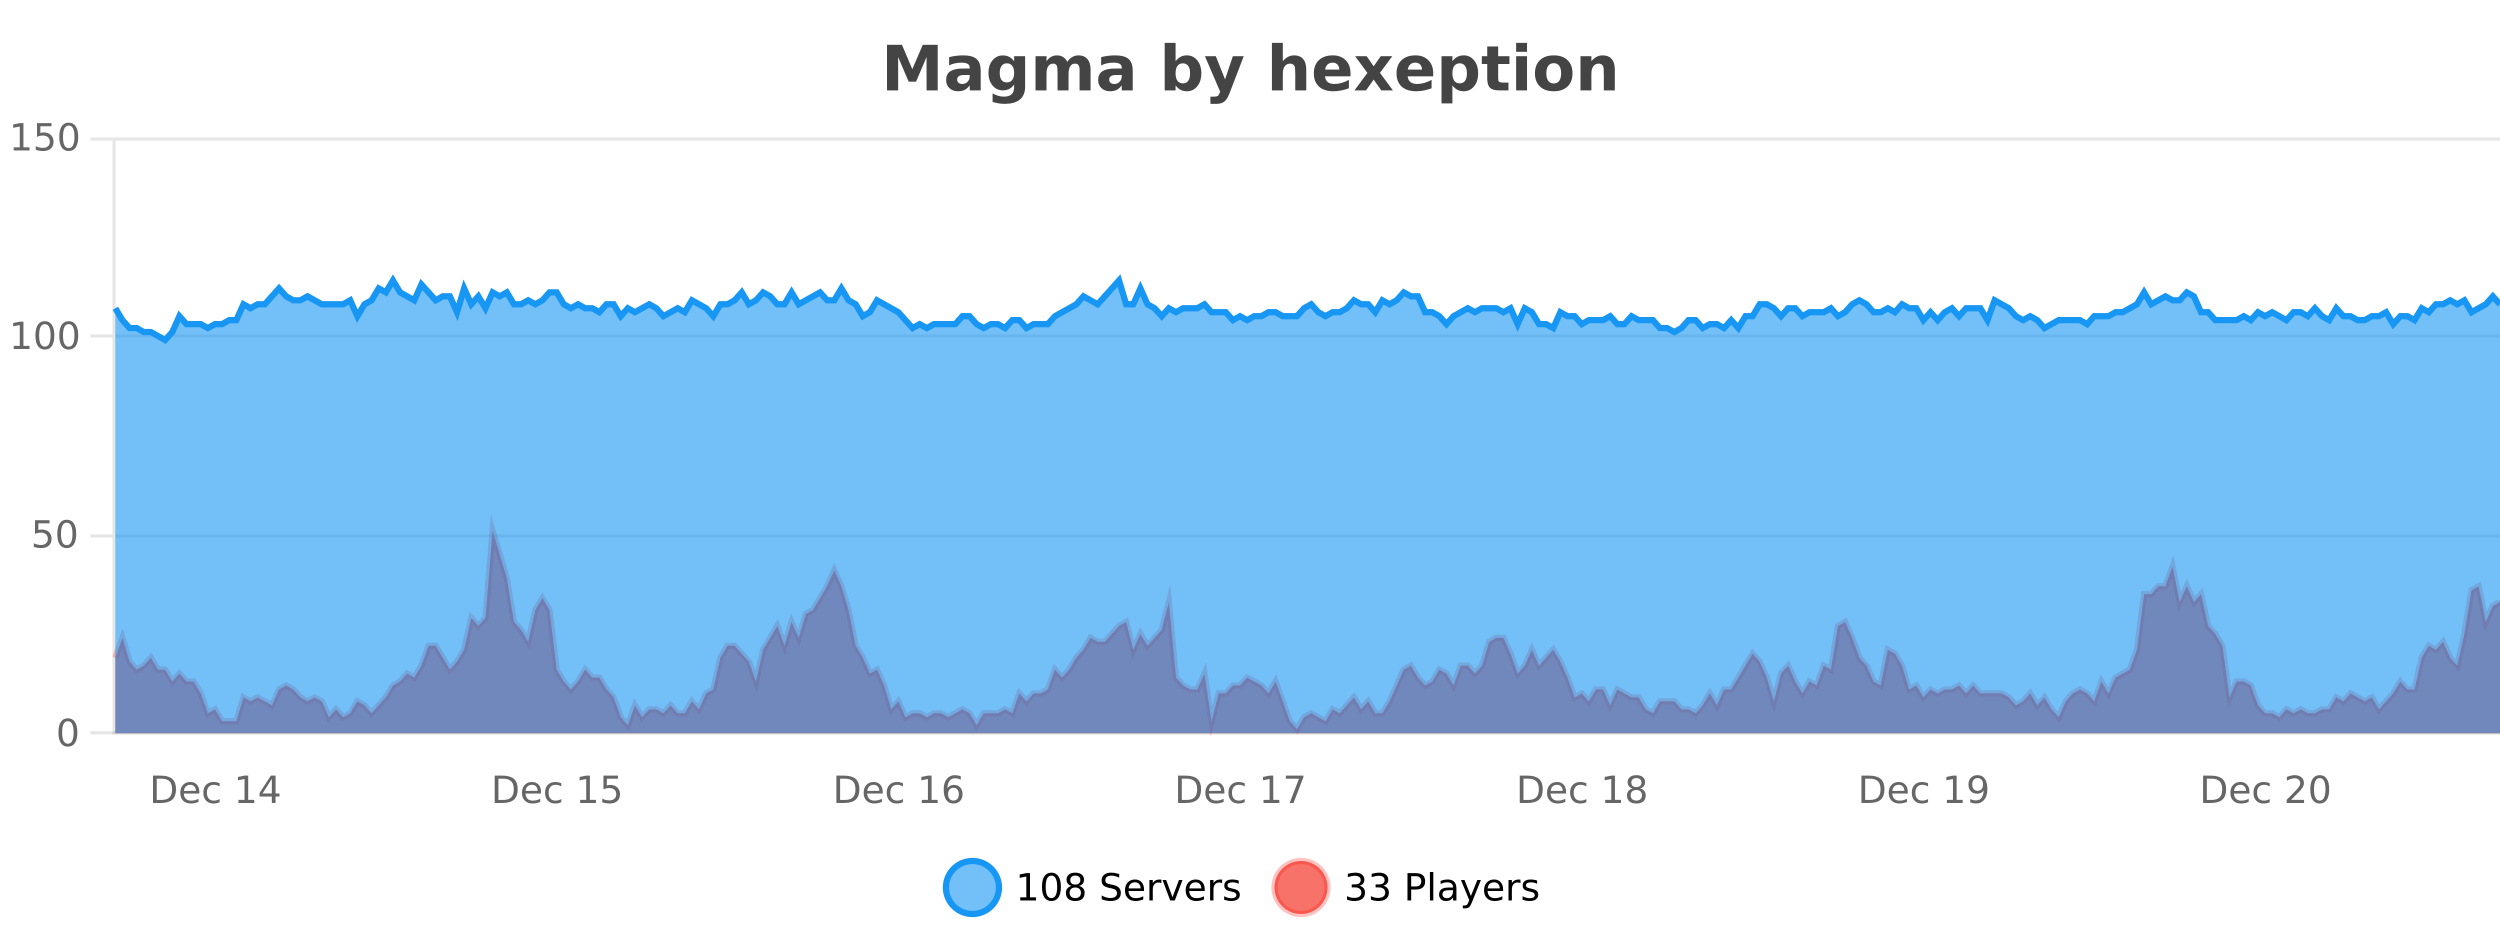
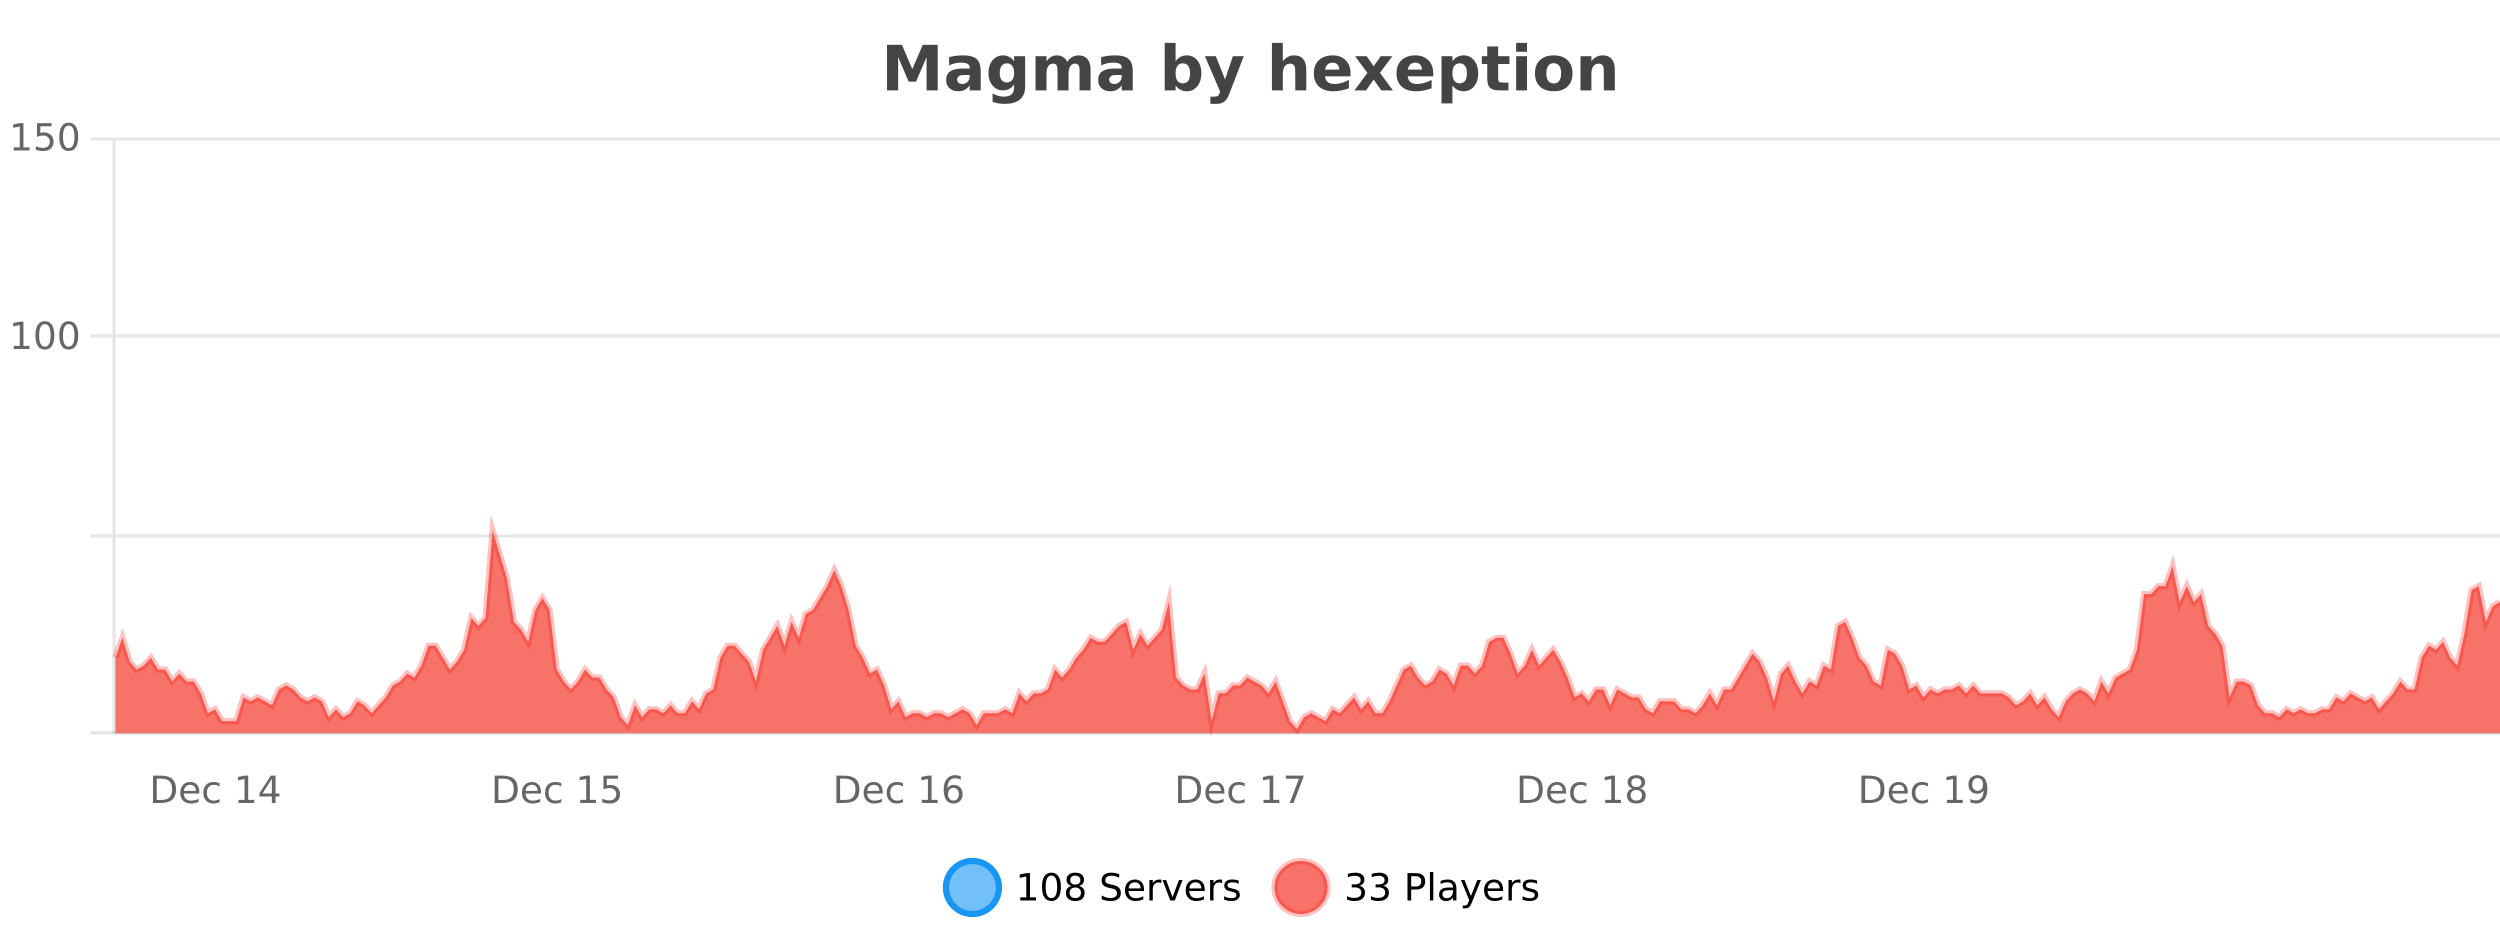
<svg xmlns="http://www.w3.org/2000/svg" width="800pt" height="300pt" viewBox="0 0 800 300" version="1.1">
  <defs>
    <clipPath id="clip1">
      <path d="M 274 263 L 348 263 L 348 300 L 274 300 Z M 274 263 " />
    </clipPath>
    <clipPath id="clip2">
      <path d="M 379 263 L 454 263 L 454 300 L 379 300 Z M 379 263 " />
    </clipPath>
    <clipPath id="clip3">
      <path d="M 36.906 169 L 800 169 L 800 234.602 L 36.906 234.602 Z M 36.906 169 " />
    </clipPath>
    <clipPath id="clip4">
      <path d="M 35.906 141 L 800 141 L 800 235.602 L 35.906 235.602 Z M 35.906 141 " />
    </clipPath>
    <clipPath id="clip5">
-       <path d="M 36.906 89 L 800 89 L 800 234.602 L 36.906 234.602 Z M 36.906 89 " />
-     </clipPath>
+       </clipPath>
    <clipPath id="clip6">
      <path d="M 35.906 61 L 800 61 L 800 138 L 35.906 138 Z M 35.906 61 " />
    </clipPath>
  </defs>
  <g id="surface1095096">
    <rect x="0" y="0" width="800" height="300" style="fill:rgb(100%,100%,100%);fill-opacity:1;stroke:none;" />
    <path style="fill:none;stroke-width:1;stroke-linecap:butt;stroke-linejoin:miter;stroke:rgb(0%,0%,0%);stroke-opacity:0.098;stroke-miterlimit:10;" d="M 37 234.5 L 800 234.5 " />
    <path style="fill:none;stroke-width:1;stroke-linecap:butt;stroke-linejoin:miter;stroke:rgb(0%,0%,0%);stroke-opacity:0.098;stroke-miterlimit:10;" d="M 28.906 234.5 L 36 234.5 " />
    <path style="fill:none;stroke-width:1;stroke-linecap:butt;stroke-linejoin:miter;stroke:rgb(0%,0%,0%);stroke-opacity:0.098;stroke-miterlimit:10;" d="M 37 171.5 L 800 171.5 " />
    <path style="fill:none;stroke-width:1;stroke-linecap:butt;stroke-linejoin:miter;stroke:rgb(0%,0%,0%);stroke-opacity:0.098;stroke-miterlimit:10;" d="M 28.906 171.5 L 36 171.5 " />
    <path style="fill:none;stroke-width:1;stroke-linecap:butt;stroke-linejoin:miter;stroke:rgb(0%,0%,0%);stroke-opacity:0.098;stroke-miterlimit:10;" d="M 37 107.5 L 800 107.5 " />
    <path style="fill:none;stroke-width:1;stroke-linecap:butt;stroke-linejoin:miter;stroke:rgb(0%,0%,0%);stroke-opacity:0.098;stroke-miterlimit:10;" d="M 28.906 107.5 L 36 107.5 " />
    <path style="fill:none;stroke-width:1;stroke-linecap:butt;stroke-linejoin:miter;stroke:rgb(0%,0%,0%);stroke-opacity:0.098;stroke-miterlimit:10;" d="M 37 44.5 L 800 44.5 " />
    <path style="fill:none;stroke-width:1;stroke-linecap:butt;stroke-linejoin:miter;stroke:rgb(0%,0%,0%);stroke-opacity:0.098;stroke-miterlimit:10;" d="M 28.906 44.5 L 36 44.5 " />
    <path style=" stroke:none;fill-rule:nonzero;fill:rgb(9.02%,58.824%,95.294%);fill-opacity:0.6;" d="M 319.672 284 C 319.672 288.688 315.871 292.484 311.188 292.484 C 306.5 292.484 302.699 288.688 302.699 284 C 302.699 279.312 306.5 275.516 311.188 275.516 C 315.871 275.516 319.672 279.312 319.672 284 Z M 319.672 284 " />
    <g clip-path="url(#clip1)" clip-rule="nonzero">
      <path style="fill:none;stroke-width:2;stroke-linecap:butt;stroke-linejoin:miter;stroke:rgb(9.02%,58.824%,95.294%);stroke-opacity:1;stroke-miterlimit:10;" d="M 319.672 284 C 319.672 288.688 315.871 292.484 311.188 292.484 C 306.5 292.484 302.699 288.688 302.699 284 C 302.699 279.312 306.5 275.516 311.188 275.516 C 315.871 275.516 319.672 279.312 319.672 284 Z M 319.672 284 " />
    </g>
    <path style=" stroke:none;fill-rule:nonzero;fill:rgb(0%,0%,0%);fill-opacity:1;" d="M 326.484 287.156 L 328.422 287.156 L 328.422 280.484 L 326.312 280.906 L 326.312 279.828 L 328.406 279.406 L 329.594 279.406 L 329.594 287.156 L 331.531 287.156 L 331.531 288.156 L 326.484 288.156 Z M 336.449 280.188 C 335.844 280.188 335.387 280.492 335.074 281.094 C 334.77 281.688 334.621 282.59 334.621 283.797 C 334.621 284.996 334.77 285.898 335.074 286.5 C 335.387 287.094 335.844 287.391 336.449 287.391 C 337.062 287.391 337.52 287.094 337.824 286.5 C 338.137 285.898 338.293 284.996 338.293 283.797 C 338.293 282.59 338.137 281.688 337.824 281.094 C 337.52 280.492 337.062 280.188 336.449 280.188 Z M 336.449 279.25 C 337.426 279.25 338.176 279.641 338.699 280.422 C 339.219 281.195 339.48 282.32 339.48 283.797 C 339.48 285.266 339.219 286.391 338.699 287.172 C 338.176 287.945 337.426 288.328 336.449 288.328 C 335.469 288.328 334.719 287.945 334.199 287.172 C 333.688 286.391 333.434 285.266 333.434 283.797 C 333.434 282.32 333.688 281.195 334.199 280.422 C 334.719 279.641 335.469 279.25 336.449 279.25 Z M 344.086 284 C 343.523 284 343.078 284.152 342.758 284.453 C 342.434 284.758 342.273 285.168 342.273 285.688 C 342.273 286.219 342.434 286.637 342.758 286.938 C 343.078 287.242 343.523 287.391 344.086 287.391 C 344.648 287.391 345.09 287.242 345.414 286.938 C 345.734 286.637 345.898 286.219 345.898 285.688 C 345.898 285.168 345.734 284.758 345.414 284.453 C 345.102 284.152 344.656 284 344.086 284 Z M 342.898 283.5 C 342.398 283.375 342 283.141 341.711 282.797 C 341.43 282.445 341.289 282.016 341.289 281.516 C 341.289 280.82 341.539 280.266 342.039 279.859 C 342.539 279.453 343.219 279.25 344.086 279.25 C 344.961 279.25 345.641 279.453 346.133 279.859 C 346.633 280.266 346.883 280.82 346.883 281.516 C 346.883 282.016 346.742 282.445 346.461 282.797 C 346.18 283.141 345.781 283.375 345.273 283.5 C 345.844 283.637 346.289 283.898 346.602 284.281 C 346.922 284.668 347.086 285.137 347.086 285.688 C 347.086 286.543 346.824 287.199 346.305 287.656 C 345.793 288.105 345.055 288.328 344.086 288.328 C 343.125 288.328 342.387 288.105 341.867 287.656 C 341.344 287.199 341.086 286.543 341.086 285.688 C 341.086 285.137 341.246 284.668 341.57 284.281 C 341.891 283.898 342.336 283.637 342.898 283.5 Z M 342.477 281.625 C 342.477 282.086 342.617 282.438 342.898 282.688 C 343.18 282.938 343.574 283.062 344.086 283.062 C 344.594 283.062 344.992 282.938 345.273 282.688 C 345.562 282.438 345.711 282.086 345.711 281.625 C 345.711 281.18 345.562 280.828 345.273 280.578 C 344.992 280.32 344.594 280.188 344.086 280.188 C 343.574 280.188 343.18 280.32 342.898 280.578 C 342.617 280.828 342.477 281.18 342.477 281.625 Z M 358.141 279.688 L 358.141 280.844 C 357.691 280.637 357.266 280.48 356.859 280.375 C 356.461 280.262 356.082 280.203 355.719 280.203 C 355.07 280.203 354.57 280.328 354.219 280.578 C 353.875 280.828 353.703 281.188 353.703 281.656 C 353.703 282.043 353.816 282.336 354.047 282.531 C 354.273 282.73 354.719 282.887 355.375 283 L 356.078 283.156 C 356.961 283.324 357.613 283.621 358.031 284.047 C 358.457 284.465 358.672 285.027 358.672 285.734 C 358.672 286.59 358.383 287.234 357.812 287.672 C 357.25 288.109 356.414 288.328 355.312 288.328 C 354.906 288.328 354.469 288.281 354 288.188 C 353.531 288.094 353.047 287.953 352.547 287.766 L 352.547 286.547 C 353.023 286.82 353.492 287.023 353.953 287.156 C 354.422 287.293 354.875 287.359 355.312 287.359 C 355.988 287.359 356.508 287.23 356.875 286.969 C 357.25 286.699 357.438 286.32 357.438 285.828 C 357.438 285.402 357.301 285.07 357.031 284.828 C 356.77 284.578 356.336 284.398 355.734 284.281 L 355.016 284.141 C 354.129 283.965 353.488 283.688 353.094 283.312 C 352.707 282.938 352.516 282.418 352.516 281.75 C 352.516 280.969 352.785 280.359 353.328 279.922 C 353.867 279.477 354.617 279.25 355.578 279.25 C 355.992 279.25 356.41 279.289 356.828 279.359 C 357.254 279.434 357.691 279.543 358.141 279.688 Z M 366.086 284.609 L 366.086 285.125 L 361.117 285.125 C 361.168 285.875 361.391 286.445 361.789 286.828 C 362.195 287.215 362.75 287.406 363.461 287.406 C 363.875 287.406 364.277 287.359 364.664 287.266 C 365.059 287.164 365.449 287.008 365.836 286.797 L 365.836 287.828 C 365.438 287.984 365.039 288.105 364.633 288.188 C 364.227 288.281 363.812 288.328 363.398 288.328 C 362.355 288.328 361.527 288.027 360.914 287.422 C 360.297 286.809 359.992 285.98 359.992 284.938 C 359.992 283.867 360.281 283.016 360.867 282.391 C 361.449 281.758 362.23 281.438 363.211 281.438 C 364.094 281.438 364.793 281.727 365.305 282.297 C 365.824 282.859 366.086 283.633 366.086 284.609 Z M 365.008 284.281 C 364.996 283.699 364.828 283.23 364.508 282.875 C 364.184 282.523 363.758 282.344 363.227 282.344 C 362.621 282.344 362.137 282.516 361.773 282.859 C 361.418 283.203 361.215 283.684 361.164 284.297 Z M 371.656 282.594 C 371.531 282.531 371.395 282.484 371.25 282.453 C 371.113 282.414 370.957 282.391 370.781 282.391 C 370.176 282.391 369.707 282.59 369.375 282.984 C 369.051 283.383 368.891 283.953 368.891 284.703 L 368.891 288.156 L 367.812 288.156 L 367.812 281.594 L 368.891 281.594 L 368.891 282.609 C 369.117 282.215 369.414 281.922 369.781 281.734 C 370.145 281.539 370.586 281.438 371.109 281.438 C 371.18 281.438 371.258 281.445 371.344 281.453 C 371.438 281.465 371.535 281.48 371.641 281.5 Z M 372.016 281.594 L 373.156 281.594 L 375.203 287.094 L 377.266 281.594 L 378.406 281.594 L 375.938 288.156 L 374.469 288.156 Z M 385.508 284.609 L 385.508 285.125 L 380.539 285.125 C 380.59 285.875 380.812 286.445 381.211 286.828 C 381.617 287.215 382.172 287.406 382.883 287.406 C 383.297 287.406 383.699 287.359 384.086 287.266 C 384.48 287.164 384.871 287.008 385.258 286.797 L 385.258 287.828 C 384.859 287.984 384.461 288.105 384.055 288.188 C 383.648 288.281 383.234 288.328 382.82 288.328 C 381.777 288.328 380.949 288.027 380.336 287.422 C 379.719 286.809 379.414 285.98 379.414 284.938 C 379.414 283.867 379.703 283.016 380.289 282.391 C 380.871 281.758 381.652 281.438 382.633 281.438 C 383.516 281.438 384.215 281.727 384.727 282.297 C 385.246 282.859 385.508 283.633 385.508 284.609 Z M 384.43 284.281 C 384.418 283.699 384.25 283.23 383.93 282.875 C 383.605 282.523 383.18 282.344 382.648 282.344 C 382.043 282.344 381.559 282.516 381.195 282.859 C 380.84 283.203 380.637 283.684 380.586 284.297 Z M 391.078 282.594 C 390.953 282.531 390.816 282.484 390.672 282.453 C 390.535 282.414 390.379 282.391 390.203 282.391 C 389.598 282.391 389.129 282.59 388.797 282.984 C 388.473 283.383 388.312 283.953 388.312 284.703 L 388.312 288.156 L 387.234 288.156 L 387.234 281.594 L 388.312 281.594 L 388.312 282.609 C 388.539 282.215 388.836 281.922 389.203 281.734 C 389.566 281.539 390.008 281.438 390.531 281.438 C 390.602 281.438 390.68 281.445 390.766 281.453 C 390.859 281.465 390.957 281.48 391.062 281.5 Z M 396.383 281.781 L 396.383 282.812 C 396.078 282.656 395.762 282.543 395.43 282.469 C 395.105 282.387 394.766 282.344 394.414 282.344 C 393.883 282.344 393.48 282.43 393.211 282.594 C 392.938 282.75 392.805 282.996 392.805 283.328 C 392.805 283.578 392.898 283.777 393.086 283.922 C 393.281 284.059 393.672 284.188 394.258 284.312 L 394.617 284.406 C 395.387 284.562 395.934 284.793 396.258 285.094 C 396.578 285.398 396.742 285.812 396.742 286.344 C 396.742 286.961 396.496 287.445 396.008 287.797 C 395.527 288.152 394.867 288.328 394.023 288.328 C 393.668 288.328 393.297 288.289 392.914 288.219 C 392.539 288.156 392.141 288.059 391.727 287.922 L 391.727 286.797 C 392.121 287.008 392.512 287.164 392.898 287.266 C 393.281 287.371 393.668 287.422 394.055 287.422 C 394.555 287.422 394.938 287.34 395.211 287.172 C 395.492 286.996 395.633 286.746 395.633 286.422 C 395.633 286.133 395.531 285.906 395.336 285.75 C 395.137 285.594 394.703 285.445 394.039 285.297 L 393.664 285.219 C 392.996 285.074 392.512 284.855 392.211 284.562 C 391.918 284.273 391.773 283.875 391.773 283.375 C 391.773 282.75 391.992 282.273 392.43 281.938 C 392.867 281.605 393.484 281.438 394.289 281.438 C 394.684 281.438 395.059 281.469 395.414 281.531 C 395.766 281.586 396.09 281.668 396.383 281.781 Z M 321.188 277.016 " />
    <path style=" stroke:none;fill-rule:nonzero;fill:rgb(96.863%,44.706%,40.784%);fill-opacity:1;" d="M 424.809 284 C 424.809 288.688 421.008 292.484 416.32 292.484 C 411.637 292.484 407.836 288.688 407.836 284 C 407.836 279.312 411.637 275.516 416.32 275.516 C 421.008 275.516 424.809 279.312 424.809 284 Z M 424.809 284 " />
    <g clip-path="url(#clip2)" clip-rule="nonzero">
      <path style="fill:none;stroke-width:2;stroke-linecap:butt;stroke-linejoin:miter;stroke:rgb(100%,4.706%,0%);stroke-opacity:0.247;stroke-miterlimit:10;" d="M 424.809 284 C 424.809 288.688 421.008 292.484 416.32 292.484 C 411.637 292.484 407.836 288.688 407.836 284 C 407.836 279.312 411.637 275.516 416.32 275.516 C 421.008 275.516 424.809 279.312 424.809 284 Z M 424.809 284 " />
    </g>
    <path style=" stroke:none;fill-rule:nonzero;fill:rgb(0%,0%,0%);fill-opacity:1;" d="M 435.008 283.438 C 435.57 283.562 436.008 283.82 436.32 284.203 C 436.641 284.578 436.805 285.047 436.805 285.609 C 436.805 286.477 436.508 287.148 435.914 287.625 C 435.32 288.094 434.477 288.328 433.383 288.328 C 433.016 288.328 432.637 288.289 432.242 288.219 C 431.855 288.148 431.461 288.039 431.055 287.891 L 431.055 286.75 C 431.375 286.938 431.73 287.086 432.117 287.188 C 432.512 287.281 432.922 287.328 433.352 287.328 C 434.09 287.328 434.652 287.184 435.039 286.891 C 435.434 286.602 435.633 286.172 435.633 285.609 C 435.633 285.102 435.449 284.699 435.086 284.406 C 434.719 284.117 434.219 283.969 433.586 283.969 L 432.555 283.969 L 432.555 283 L 433.633 283 C 434.203 283 434.648 282.887 434.961 282.656 C 435.273 282.418 435.43 282.078 435.43 281.641 C 435.43 281.195 435.266 280.852 434.945 280.609 C 434.633 280.371 434.18 280.25 433.586 280.25 C 433.25 280.25 432.898 280.289 432.523 280.359 C 432.156 280.422 431.75 280.527 431.305 280.672 L 431.305 279.625 C 431.762 279.5 432.184 279.406 432.57 279.344 C 432.965 279.281 433.336 279.25 433.68 279.25 C 434.586 279.25 435.297 279.453 435.82 279.859 C 436.34 280.266 436.602 280.82 436.602 281.516 C 436.602 282.008 436.461 282.418 436.18 282.75 C 435.906 283.086 435.516 283.312 435.008 283.438 Z M 442.645 283.438 C 443.207 283.562 443.645 283.82 443.957 284.203 C 444.277 284.578 444.441 285.047 444.441 285.609 C 444.441 286.477 444.145 287.148 443.551 287.625 C 442.957 288.094 442.113 288.328 441.02 288.328 C 440.652 288.328 440.273 288.289 439.879 288.219 C 439.492 288.148 439.098 288.039 438.691 287.891 L 438.691 286.75 C 439.012 286.938 439.367 287.086 439.754 287.188 C 440.148 287.281 440.559 287.328 440.988 287.328 C 441.727 287.328 442.289 287.184 442.676 286.891 C 443.07 286.602 443.27 286.172 443.27 285.609 C 443.27 285.102 443.086 284.699 442.723 284.406 C 442.355 284.117 441.855 283.969 441.223 283.969 L 440.191 283.969 L 440.191 283 L 441.27 283 C 441.84 283 442.285 282.887 442.598 282.656 C 442.91 282.418 443.066 282.078 443.066 281.641 C 443.066 281.195 442.902 280.852 442.582 280.609 C 442.27 280.371 441.816 280.25 441.223 280.25 C 440.887 280.25 440.535 280.289 440.16 280.359 C 439.793 280.422 439.387 280.527 438.941 280.672 L 438.941 279.625 C 439.398 279.5 439.82 279.406 440.207 279.344 C 440.602 279.281 440.973 279.25 441.316 279.25 C 442.223 279.25 442.934 279.453 443.457 279.859 C 443.977 280.266 444.238 280.82 444.238 281.516 C 444.238 282.008 444.098 282.418 443.816 282.75 C 443.543 283.086 443.152 283.312 442.645 283.438 Z M 451.578 280.375 L 451.578 283.672 L 453.062 283.672 C 453.613 283.672 454.039 283.531 454.344 283.25 C 454.645 282.961 454.797 282.547 454.797 282.016 C 454.797 281.496 454.645 281.094 454.344 280.812 C 454.039 280.523 453.613 280.375 453.062 280.375 Z M 450.391 279.406 L 453.062 279.406 C 454.051 279.406 454.797 279.633 455.297 280.078 C 455.797 280.516 456.047 281.164 456.047 282.016 C 456.047 282.883 455.797 283.539 455.297 283.984 C 454.797 284.422 454.051 284.641 453.062 284.641 L 451.578 284.641 L 451.578 288.156 L 450.391 288.156 Z M 457.578 279.031 L 458.656 279.031 L 458.656 288.156 L 457.578 288.156 Z M 463.898 284.859 C 463.031 284.859 462.43 284.961 462.086 285.156 C 461.75 285.355 461.586 285.695 461.586 286.172 C 461.586 286.559 461.711 286.867 461.961 287.094 C 462.219 287.312 462.562 287.422 462.992 287.422 C 463.594 287.422 464.074 287.215 464.43 286.797 C 464.793 286.371 464.977 285.805 464.977 285.094 L 464.977 284.859 Z M 466.055 284.406 L 466.055 288.156 L 464.977 288.156 L 464.977 287.156 C 464.727 287.555 464.418 287.852 464.055 288.047 C 463.688 288.234 463.242 288.328 462.711 288.328 C 462.031 288.328 461.496 288.141 461.102 287.766 C 460.703 287.383 460.508 286.875 460.508 286.25 C 460.508 285.512 460.75 284.953 461.242 284.578 C 461.742 284.203 462.48 284.016 463.461 284.016 L 464.977 284.016 L 464.977 283.906 C 464.977 283.406 464.809 283.023 464.477 282.75 C 464.152 282.48 463.699 282.344 463.117 282.344 C 462.742 282.344 462.371 282.391 462.008 282.484 C 461.652 282.578 461.312 282.715 460.992 282.891 L 460.992 281.891 C 461.387 281.734 461.766 281.621 462.133 281.547 C 462.508 281.477 462.871 281.438 463.227 281.438 C 464.172 281.438 464.883 281.684 465.352 282.172 C 465.82 282.664 466.055 283.406 466.055 284.406 Z M 471 288.766 C 470.695 289.547 470.398 290.055 470.109 290.297 C 469.816 290.535 469.43 290.656 468.953 290.656 L 468.094 290.656 L 468.094 289.75 L 468.719 289.75 C 469.02 289.75 469.25 289.676 469.406 289.531 C 469.57 289.395 469.754 289.066 469.953 288.547 L 470.156 288.047 L 467.5 281.594 L 468.641 281.594 L 470.688 286.719 L 472.75 281.594 L 473.891 281.594 Z M 480.992 284.609 L 480.992 285.125 L 476.023 285.125 C 476.074 285.875 476.297 286.445 476.695 286.828 C 477.102 287.215 477.656 287.406 478.367 287.406 C 478.781 287.406 479.184 287.359 479.57 287.266 C 479.965 287.164 480.355 287.008 480.742 286.797 L 480.742 287.828 C 480.344 287.984 479.945 288.105 479.539 288.188 C 479.133 288.281 478.719 288.328 478.305 288.328 C 477.262 288.328 476.434 288.027 475.82 287.422 C 475.203 286.809 474.898 285.98 474.898 284.938 C 474.898 283.867 475.188 283.016 475.773 282.391 C 476.355 281.758 477.137 281.438 478.117 281.438 C 479 281.438 479.699 281.727 480.211 282.297 C 480.73 282.859 480.992 283.633 480.992 284.609 Z M 479.914 284.281 C 479.902 283.699 479.734 283.23 479.414 282.875 C 479.09 282.523 478.664 282.344 478.133 282.344 C 477.527 282.344 477.043 282.516 476.68 282.859 C 476.324 283.203 476.121 283.684 476.07 284.297 Z M 486.562 282.594 C 486.438 282.531 486.301 282.484 486.156 282.453 C 486.02 282.414 485.863 282.391 485.688 282.391 C 485.082 282.391 484.613 282.59 484.281 282.984 C 483.957 283.383 483.797 283.953 483.797 284.703 L 483.797 288.156 L 482.719 288.156 L 482.719 281.594 L 483.797 281.594 L 483.797 282.609 C 484.023 282.215 484.32 281.922 484.688 281.734 C 485.051 281.539 485.492 281.438 486.016 281.438 C 486.086 281.438 486.164 281.445 486.25 281.453 C 486.344 281.465 486.441 281.48 486.547 281.5 Z M 491.875 281.781 L 491.875 282.812 C 491.57 282.656 491.254 282.543 490.922 282.469 C 490.598 282.387 490.258 282.344 489.906 282.344 C 489.375 282.344 488.973 282.43 488.703 282.594 C 488.43 282.75 488.297 282.996 488.297 283.328 C 488.297 283.578 488.391 283.777 488.578 283.922 C 488.773 284.059 489.164 284.188 489.75 284.312 L 490.109 284.406 C 490.879 284.562 491.426 284.793 491.75 285.094 C 492.07 285.398 492.234 285.812 492.234 286.344 C 492.234 286.961 491.988 287.445 491.5 287.797 C 491.02 288.152 490.359 288.328 489.516 288.328 C 489.16 288.328 488.789 288.289 488.406 288.219 C 488.031 288.156 487.633 288.059 487.219 287.922 L 487.219 286.797 C 487.613 287.008 488.004 287.164 488.391 287.266 C 488.773 287.371 489.16 287.422 489.547 287.422 C 490.047 287.422 490.43 287.34 490.703 287.172 C 490.984 286.996 491.125 286.746 491.125 286.422 C 491.125 286.133 491.023 285.906 490.828 285.75 C 490.629 285.594 490.195 285.445 489.531 285.297 L 489.156 285.219 C 488.488 285.074 488.004 284.855 487.703 284.562 C 487.41 284.273 487.266 283.875 487.266 283.375 C 487.266 282.75 487.484 282.273 487.922 281.938 C 488.359 281.605 488.977 281.438 489.781 281.438 C 490.176 281.438 490.551 281.469 490.906 281.531 C 491.258 281.586 491.582 281.668 491.875 281.781 Z M 426.32 277.016 " />
    <path style=" stroke:none;fill-rule:nonzero;fill:rgb(26.667%,26.667%,26.667%);fill-opacity:1;" d="M 283.844 14.344 L 288.625 14.344 L 291.938 22.141 L 295.281 14.344 L 300.062 14.344 L 300.062 28.922 L 296.5 28.922 L 296.5 18.25 L 293.141 26.125 L 290.766 26.125 L 287.406 18.25 L 287.406 28.922 L 283.844 28.922 Z M 308.48 24 C 307.75 24 307.203 24.125 306.84 24.375 C 306.473 24.617 306.293 24.98 306.293 25.469 C 306.293 25.906 306.438 26.25 306.73 26.5 C 307.031 26.75 307.441 26.875 307.965 26.875 C 308.621 26.875 309.172 26.641 309.621 26.172 C 310.078 25.703 310.309 25.117 310.309 24.406 L 310.309 24 Z M 313.824 22.688 L 313.824 28.922 L 310.309 28.922 L 310.309 27.297 C 309.84 27.965 309.309 28.449 308.715 28.75 C 308.129 29.051 307.418 29.203 306.574 29.203 C 305.449 29.203 304.531 28.875 303.824 28.219 C 303.113 27.555 302.762 26.695 302.762 25.641 C 302.762 24.359 303.199 23.422 304.074 22.828 C 304.957 22.227 306.348 21.922 308.246 21.922 L 310.309 21.922 L 310.309 21.641 C 310.309 21.09 310.09 20.688 309.652 20.438 C 309.215 20.18 308.531 20.047 307.605 20.047 C 306.855 20.047 306.156 20.125 305.512 20.281 C 304.863 20.43 304.266 20.648 303.715 20.938 L 303.715 18.281 C 304.465 18.094 305.215 17.953 305.965 17.859 C 306.723 17.766 307.484 17.719 308.246 17.719 C 310.215 17.719 311.637 18.109 312.512 18.891 C 313.387 19.664 313.824 20.93 313.824 22.688 Z M 324.523 27.062 C 324.043 27.699 323.512 28.168 322.93 28.469 C 322.344 28.773 321.672 28.922 320.914 28.922 C 319.578 28.922 318.477 28.398 317.602 27.344 C 316.734 26.293 316.305 24.953 316.305 23.328 C 316.305 21.695 316.734 20.355 317.602 19.312 C 318.477 18.262 319.578 17.734 320.914 17.734 C 321.672 17.734 322.344 17.887 322.93 18.188 C 323.512 18.492 324.043 18.965 324.523 19.609 L 324.523 17.984 L 328.039 17.984 L 328.039 27.812 C 328.039 29.57 327.48 30.914 326.367 31.844 C 325.262 32.77 323.652 33.234 321.539 33.234 C 320.859 33.234 320.199 33.18 319.555 33.078 C 318.918 32.973 318.277 32.816 317.633 32.609 L 317.633 29.875 C 318.246 30.227 318.844 30.488 319.43 30.656 C 320.012 30.832 320.602 30.922 321.195 30.922 C 322.34 30.922 323.18 30.672 323.711 30.172 C 324.25 29.672 324.523 28.887 324.523 27.812 Z M 322.211 20.266 C 321.492 20.266 320.93 20.531 320.523 21.062 C 320.117 21.594 319.914 22.352 319.914 23.328 C 319.914 24.328 320.105 25.09 320.492 25.609 C 320.887 26.121 321.461 26.375 322.211 26.375 C 322.938 26.375 323.508 26.109 323.914 25.578 C 324.32 25.047 324.523 24.297 324.523 23.328 C 324.523 22.352 324.32 21.594 323.914 21.062 C 323.508 20.531 322.938 20.266 322.211 20.266 Z M 341.527 19.797 C 341.973 19.121 342.5 18.605 343.105 18.25 C 343.719 17.898 344.391 17.719 345.121 17.719 C 346.371 17.719 347.324 18.109 347.98 18.891 C 348.645 19.664 348.98 20.789 348.98 22.266 L 348.98 28.922 L 345.465 28.922 L 345.465 23.219 C 345.465 23.137 345.465 23.047 345.465 22.953 C 345.473 22.859 345.48 22.73 345.48 22.562 C 345.48 21.793 345.363 21.234 345.137 20.891 C 344.906 20.539 344.535 20.359 344.027 20.359 C 343.371 20.359 342.859 20.637 342.496 21.188 C 342.129 21.73 341.941 22.516 341.934 23.547 L 341.934 28.922 L 338.418 28.922 L 338.418 23.219 C 338.418 22.012 338.312 21.234 338.105 20.891 C 337.895 20.539 337.527 20.359 336.996 20.359 C 336.316 20.359 335.797 20.637 335.434 21.188 C 335.066 21.73 334.887 22.516 334.887 23.547 L 334.887 28.922 L 331.371 28.922 L 331.371 17.984 L 334.887 17.984 L 334.887 19.578 C 335.324 18.965 335.816 18.5 336.371 18.188 C 336.922 17.875 337.535 17.719 338.215 17.719 C 338.965 17.719 339.629 17.902 340.215 18.266 C 340.797 18.633 341.234 19.141 341.527 19.797 Z M 357.133 24 C 356.402 24 355.855 24.125 355.492 24.375 C 355.125 24.617 354.945 24.98 354.945 25.469 C 354.945 25.906 355.09 26.25 355.383 26.5 C 355.684 26.75 356.094 26.875 356.617 26.875 C 357.273 26.875 357.824 26.641 358.273 26.172 C 358.73 25.703 358.961 25.117 358.961 24.406 L 358.961 24 Z M 362.477 22.688 L 362.477 28.922 L 358.961 28.922 L 358.961 27.297 C 358.492 27.965 357.961 28.449 357.367 28.75 C 356.781 29.051 356.07 29.203 355.227 29.203 C 354.102 29.203 353.184 28.875 352.477 28.219 C 351.766 27.555 351.414 26.695 351.414 25.641 C 351.414 24.359 351.852 23.422 352.727 22.828 C 353.609 22.227 355 21.922 356.898 21.922 L 358.961 21.922 L 358.961 21.641 C 358.961 21.09 358.742 20.688 358.305 20.438 C 357.867 20.18 357.184 20.047 356.258 20.047 C 355.508 20.047 354.809 20.125 354.164 20.281 C 353.516 20.43 352.918 20.648 352.367 20.938 L 352.367 18.281 C 353.117 18.094 353.867 17.953 354.617 17.859 C 355.375 17.766 356.137 17.719 356.898 17.719 C 358.867 17.719 360.289 18.109 361.164 18.891 C 362.039 19.664 362.477 20.93 362.477 22.688 Z M 378.516 26.672 C 379.266 26.672 379.836 26.402 380.234 25.859 C 380.629 25.309 380.828 24.512 380.828 23.469 C 380.828 22.43 380.629 21.637 380.234 21.094 C 379.836 20.543 379.266 20.266 378.516 20.266 C 377.766 20.266 377.188 20.543 376.781 21.094 C 376.383 21.637 376.188 22.43 376.188 23.469 C 376.188 24.5 376.383 25.293 376.781 25.844 C 377.188 26.398 377.766 26.672 378.516 26.672 Z M 376.188 19.578 C 376.676 18.945 377.211 18.477 377.797 18.172 C 378.379 17.871 379.051 17.719 379.812 17.719 C 381.164 17.719 382.273 18.258 383.141 19.328 C 384.004 20.402 384.438 21.781 384.438 23.469 C 384.438 25.148 384.004 26.523 383.141 27.594 C 382.273 28.668 381.164 29.203 379.812 29.203 C 379.051 29.203 378.379 29.051 377.797 28.75 C 377.211 28.449 376.676 27.98 376.188 27.344 L 376.188 28.922 L 372.703 28.922 L 372.703 13.719 L 376.188 13.719 Z M 385.578 17.984 L 389.062 17.984 L 392.016 25.406 L 394.516 17.984 L 398 17.984 L 393.406 29.953 C 392.945 31.172 392.406 32.02 391.781 32.5 C 391.164 32.988 390.359 33.234 389.359 33.234 L 387.328 33.234 L 387.328 30.938 L 388.422 30.938 C 389.016 30.938 389.445 30.844 389.719 30.656 C 389.988 30.469 390.195 30.129 390.344 29.641 L 390.453 29.344 Z M 418 22.266 L 418 28.922 L 414.484 28.922 L 414.484 23.844 C 414.484 22.887 414.461 22.23 414.422 21.875 C 414.379 21.512 414.305 21.246 414.203 21.078 C 414.066 20.852 413.879 20.672 413.641 20.547 C 413.41 20.422 413.145 20.359 412.844 20.359 C 412.113 20.359 411.539 20.641 411.125 21.203 C 410.707 21.766 410.5 22.547 410.5 23.547 L 410.5 28.922 L 407.016 28.922 L 407.016 13.719 L 410.5 13.719 L 410.5 19.578 C 411.031 18.945 411.594 18.477 412.188 18.172 C 412.781 17.871 413.43 17.719 414.141 17.719 C 415.41 17.719 416.367 18.109 417.016 18.891 C 417.672 19.664 418 20.789 418 22.266 Z M 432.164 23.422 L 432.164 24.422 L 423.992 24.422 C 424.074 25.246 424.371 25.859 424.883 26.266 C 425.391 26.672 426.102 26.875 427.008 26.875 C 427.746 26.875 428.5 26.766 429.273 26.547 C 430.043 26.328 430.836 26 431.648 25.562 L 431.648 28.25 C 430.824 28.562 429.996 28.797 429.164 28.953 C 428.34 29.117 427.516 29.203 426.695 29.203 C 424.715 29.203 423.172 28.703 422.07 27.703 C 420.977 26.695 420.43 25.281 420.43 23.469 C 420.43 21.68 420.965 20.273 422.039 19.25 C 423.121 18.23 424.605 17.719 426.492 17.719 C 428.211 17.719 429.586 18.242 430.617 19.281 C 431.648 20.312 432.164 21.695 432.164 23.422 Z M 428.57 22.266 C 428.57 21.602 428.375 21.062 427.992 20.656 C 427.605 20.25 427.102 20.047 426.477 20.047 C 425.797 20.047 425.246 20.242 424.82 20.625 C 424.402 21 424.141 21.547 424.039 22.266 Z M 437.57 23.328 L 433.633 17.984 L 437.336 17.984 L 439.57 21.219 L 441.836 17.984 L 445.539 17.984 L 441.586 23.312 L 445.727 28.922 L 442.023 28.922 L 439.57 25.469 L 437.133 28.922 L 433.43 28.922 Z M 458.625 23.422 L 458.625 24.422 L 450.453 24.422 C 450.535 25.246 450.832 25.859 451.344 26.266 C 451.852 26.672 452.562 26.875 453.469 26.875 C 454.207 26.875 454.961 26.766 455.734 26.547 C 456.504 26.328 457.297 26 458.109 25.562 L 458.109 28.25 C 457.285 28.562 456.457 28.797 455.625 28.953 C 454.801 29.117 453.977 29.203 453.156 29.203 C 451.176 29.203 449.633 28.703 448.531 27.703 C 447.438 26.695 446.891 25.281 446.891 23.469 C 446.891 21.68 447.426 20.273 448.5 19.25 C 449.582 18.23 451.066 17.719 452.953 17.719 C 454.672 17.719 456.047 18.242 457.078 19.281 C 458.109 20.312 458.625 21.695 458.625 23.422 Z M 455.031 22.266 C 455.031 21.602 454.836 21.062 454.453 20.656 C 454.066 20.25 453.562 20.047 452.938 20.047 C 452.258 20.047 451.707 20.242 451.281 20.625 C 450.863 21 450.602 21.547 450.5 22.266 Z M 464.77 27.344 L 464.77 33.078 L 461.285 33.078 L 461.285 17.984 L 464.77 17.984 L 464.77 19.578 C 465.258 18.945 465.793 18.477 466.379 18.172 C 466.961 17.871 467.633 17.719 468.395 17.719 C 469.746 17.719 470.855 18.258 471.723 19.328 C 472.586 20.402 473.02 21.781 473.02 23.469 C 473.02 25.148 472.586 26.523 471.723 27.594 C 470.855 28.668 469.746 29.203 468.395 29.203 C 467.633 29.203 466.961 29.051 466.379 28.75 C 465.793 28.449 465.258 27.98 464.77 27.344 Z M 467.098 20.266 C 466.348 20.266 465.77 20.543 465.363 21.094 C 464.965 21.637 464.77 22.43 464.77 23.469 C 464.77 24.5 464.965 25.293 465.363 25.844 C 465.77 26.398 466.348 26.672 467.098 26.672 C 467.848 26.672 468.418 26.402 468.816 25.859 C 469.211 25.309 469.41 24.512 469.41 23.469 C 469.41 22.43 469.211 21.637 468.816 21.094 C 468.418 20.543 467.848 20.266 467.098 20.266 Z M 479.414 14.875 L 479.414 17.984 L 483.023 17.984 L 483.023 20.484 L 479.414 20.484 L 479.414 25.125 C 479.414 25.637 479.512 25.98 479.711 26.156 C 479.918 26.336 480.32 26.422 480.914 26.422 L 482.711 26.422 L 482.711 28.922 L 479.711 28.922 C 478.336 28.922 477.355 28.637 476.773 28.062 C 476.199 27.48 475.914 26.5 475.914 25.125 L 475.914 20.484 L 474.18 20.484 L 474.18 17.984 L 475.914 17.984 L 475.914 14.875 Z M 485.164 17.984 L 488.648 17.984 L 488.648 28.922 L 485.164 28.922 Z M 485.164 13.719 L 488.648 13.719 L 488.648 16.578 L 485.164 16.578 Z M 497.219 20.219 C 496.438 20.219 495.844 20.5 495.438 21.062 C 495.031 21.617 494.828 22.418 494.828 23.469 C 494.828 24.512 495.031 25.312 495.438 25.875 C 495.844 26.43 496.438 26.703 497.219 26.703 C 497.977 26.703 498.555 26.43 498.953 25.875 C 499.359 25.312 499.562 24.512 499.562 23.469 C 499.562 22.418 499.359 21.617 498.953 21.062 C 498.555 20.5 497.977 20.219 497.219 20.219 Z M 497.219 17.719 C 499.094 17.719 500.555 18.23 501.609 19.25 C 502.672 20.262 503.203 21.668 503.203 23.469 C 503.203 25.262 502.672 26.668 501.609 27.688 C 500.555 28.699 499.094 29.203 497.219 29.203 C 495.32 29.203 493.844 28.699 492.781 27.688 C 491.719 26.668 491.188 25.262 491.188 23.469 C 491.188 21.668 491.719 20.262 492.781 19.25 C 493.844 18.23 495.32 17.719 497.219 17.719 Z M 516.742 22.266 L 516.742 28.922 L 513.227 28.922 L 513.227 23.828 C 513.227 22.883 513.203 22.23 513.164 21.875 C 513.121 21.512 513.047 21.246 512.945 21.078 C 512.809 20.852 512.621 20.672 512.383 20.547 C 512.152 20.422 511.887 20.359 511.586 20.359 C 510.855 20.359 510.281 20.641 509.867 21.203 C 509.449 21.766 509.242 22.547 509.242 23.547 L 509.242 28.922 L 505.758 28.922 L 505.758 17.984 L 509.242 17.984 L 509.242 19.578 C 509.773 18.945 510.336 18.477 510.93 18.172 C 511.523 17.871 512.172 17.719 512.883 17.719 C 514.152 17.719 515.109 18.109 515.758 18.891 C 516.414 19.664 516.742 20.789 516.742 22.266 Z M 282 10.359 " />
    <path style="fill:none;stroke-width:1;stroke-linecap:butt;stroke-linejoin:miter;stroke:rgb(0%,0%,0%);stroke-opacity:0.098;stroke-miterlimit:10;" d="M 36 234.5 L 801 234.5 " />
    <path style=" stroke:none;fill-rule:nonzero;fill:rgb(40%,40%,40%);fill-opacity:1;" d="M 50.152 249.172 L 50.152 255.984 L 51.59 255.984 C 52.797 255.984 53.676 255.715 54.23 255.172 C 54.793 254.621 55.074 253.75 55.074 252.562 C 55.074 251.398 54.793 250.543 54.23 250 C 53.676 249.449 52.797 249.172 51.59 249.172 Z M 48.965 248.203 L 51.402 248.203 C 53.098 248.203 54.344 248.559 55.137 249.266 C 55.926 249.965 56.324 251.062 56.324 252.562 C 56.324 254.074 55.922 255.184 55.121 255.891 C 54.328 256.602 53.09 256.953 51.402 256.953 L 48.965 256.953 Z M 63.781 253.406 L 63.781 253.922 L 58.812 253.922 C 58.863 254.672 59.086 255.242 59.484 255.625 C 59.891 256.012 60.445 256.203 61.156 256.203 C 61.57 256.203 61.973 256.156 62.359 256.062 C 62.754 255.961 63.145 255.805 63.531 255.594 L 63.531 256.625 C 63.133 256.781 62.734 256.902 62.328 256.984 C 61.922 257.078 61.508 257.125 61.094 257.125 C 60.051 257.125 59.223 256.824 58.609 256.219 C 57.992 255.605 57.688 254.777 57.688 253.734 C 57.688 252.664 57.977 251.812 58.562 251.188 C 59.145 250.555 59.926 250.234 60.906 250.234 C 61.789 250.234 62.488 250.523 63 251.094 C 63.52 251.656 63.781 252.43 63.781 253.406 Z M 62.703 253.078 C 62.691 252.496 62.523 252.027 62.203 251.672 C 61.879 251.32 61.453 251.141 60.922 251.141 C 60.316 251.141 59.832 251.312 59.469 251.656 C 59.113 252 58.91 252.48 58.859 253.094 Z M 70.273 250.641 L 70.273 251.656 C 69.961 251.48 69.652 251.352 69.352 251.266 C 69.047 251.184 68.742 251.141 68.43 251.141 C 67.719 251.141 67.172 251.367 66.789 251.812 C 66.402 252.25 66.211 252.871 66.211 253.672 C 66.211 254.477 66.402 255.102 66.789 255.547 C 67.172 255.984 67.719 256.203 68.43 256.203 C 68.742 256.203 69.047 256.164 69.352 256.078 C 69.652 255.996 69.961 255.871 70.273 255.703 L 70.273 256.703 C 69.969 256.84 69.656 256.945 69.336 257.016 C 69.012 257.086 68.668 257.125 68.305 257.125 C 67.312 257.125 66.527 256.82 65.945 256.203 C 65.359 255.578 65.07 254.734 65.07 253.672 C 65.07 252.609 65.359 251.773 65.945 251.156 C 66.539 250.543 67.352 250.234 68.383 250.234 C 68.703 250.234 69.023 250.273 69.336 250.344 C 69.656 250.406 69.969 250.508 70.273 250.641 Z M 76.312 255.953 L 78.25 255.953 L 78.25 249.281 L 76.141 249.703 L 76.141 248.625 L 78.234 248.203 L 79.422 248.203 L 79.422 255.953 L 81.359 255.953 L 81.359 256.953 L 76.312 256.953 Z M 86.992 249.234 L 84.008 253.906 L 86.992 253.906 Z M 86.68 248.203 L 88.18 248.203 L 88.18 253.906 L 89.43 253.906 L 89.43 254.891 L 88.18 254.891 L 88.18 256.953 L 86.992 256.953 L 86.992 254.891 L 83.055 254.891 L 83.055 253.75 Z M 47.793 245.816 " />
    <path style=" stroke:none;fill-rule:nonzero;fill:rgb(40%,40%,40%);fill-opacity:1;" d="M 159.492 249.172 L 159.492 255.984 L 160.93 255.984 C 162.137 255.984 163.016 255.715 163.57 255.172 C 164.133 254.621 164.414 253.75 164.414 252.562 C 164.414 251.398 164.133 250.543 163.57 250 C 163.016 249.449 162.137 249.172 160.93 249.172 Z M 158.305 248.203 L 160.742 248.203 C 162.438 248.203 163.684 248.559 164.477 249.266 C 165.266 249.965 165.664 251.062 165.664 252.562 C 165.664 254.074 165.262 255.184 164.461 255.891 C 163.668 256.602 162.43 256.953 160.742 256.953 L 158.305 256.953 Z M 173.125 253.406 L 173.125 253.922 L 168.156 253.922 C 168.207 254.672 168.43 255.242 168.828 255.625 C 169.234 256.012 169.789 256.203 170.5 256.203 C 170.914 256.203 171.316 256.156 171.703 256.062 C 172.098 255.961 172.488 255.805 172.875 255.594 L 172.875 256.625 C 172.477 256.781 172.078 256.902 171.672 256.984 C 171.266 257.078 170.852 257.125 170.438 257.125 C 169.395 257.125 168.566 256.824 167.953 256.219 C 167.336 255.605 167.031 254.777 167.031 253.734 C 167.031 252.664 167.32 251.812 167.906 251.188 C 168.488 250.555 169.27 250.234 170.25 250.234 C 171.133 250.234 171.832 250.523 172.344 251.094 C 172.863 251.656 173.125 252.43 173.125 253.406 Z M 172.047 253.078 C 172.035 252.496 171.867 252.027 171.547 251.672 C 171.223 251.32 170.797 251.141 170.266 251.141 C 169.66 251.141 169.176 251.312 168.812 251.656 C 168.457 252 168.254 252.48 168.203 253.094 Z M 179.617 250.641 L 179.617 251.656 C 179.305 251.48 178.996 251.352 178.695 251.266 C 178.391 251.184 178.086 251.141 177.773 251.141 C 177.062 251.141 176.516 251.367 176.133 251.812 C 175.746 252.25 175.555 252.871 175.555 253.672 C 175.555 254.477 175.746 255.102 176.133 255.547 C 176.516 255.984 177.062 256.203 177.773 256.203 C 178.086 256.203 178.391 256.164 178.695 256.078 C 178.996 255.996 179.305 255.871 179.617 255.703 L 179.617 256.703 C 179.312 256.84 179 256.945 178.68 257.016 C 178.355 257.086 178.012 257.125 177.648 257.125 C 176.656 257.125 175.871 256.82 175.289 256.203 C 174.703 255.578 174.414 254.734 174.414 253.672 C 174.414 252.609 174.703 251.773 175.289 251.156 C 175.883 250.543 176.695 250.234 177.727 250.234 C 178.047 250.234 178.367 250.273 178.68 250.344 C 179 250.406 179.312 250.508 179.617 250.641 Z M 185.652 255.953 L 187.59 255.953 L 187.59 249.281 L 185.48 249.703 L 185.48 248.625 L 187.574 248.203 L 188.762 248.203 L 188.762 255.953 L 190.699 255.953 L 190.699 256.953 L 185.652 256.953 Z M 193.102 248.203 L 197.742 248.203 L 197.742 249.203 L 194.18 249.203 L 194.18 251.344 C 194.355 251.281 194.527 251.242 194.695 251.219 C 194.871 251.188 195.043 251.172 195.211 251.172 C 196.188 251.172 196.965 251.445 197.539 251.984 C 198.109 252.516 198.398 253.234 198.398 254.141 C 198.398 255.09 198.102 255.824 197.508 256.344 C 196.922 256.867 196.102 257.125 195.039 257.125 C 194.664 257.125 194.281 257.094 193.898 257.031 C 193.523 256.969 193.133 256.875 192.727 256.75 L 192.727 255.562 C 193.078 255.75 193.445 255.891 193.82 255.984 C 194.195 256.078 194.59 256.125 195.008 256.125 C 195.684 256.125 196.219 255.949 196.617 255.594 C 197.012 255.242 197.211 254.758 197.211 254.141 C 197.211 253.539 197.012 253.059 196.617 252.703 C 196.219 252.352 195.684 252.172 195.008 252.172 C 194.695 252.172 194.375 252.211 194.055 252.281 C 193.742 252.344 193.422 252.449 193.102 252.594 Z M 157.133 245.816 " />
    <path style=" stroke:none;fill-rule:nonzero;fill:rgb(40%,40%,40%);fill-opacity:1;" d="M 268.832 249.172 L 268.832 255.984 L 270.27 255.984 C 271.477 255.984 272.355 255.715 272.91 255.172 C 273.473 254.621 273.754 253.75 273.754 252.562 C 273.754 251.398 273.473 250.543 272.91 250 C 272.355 249.449 271.477 249.172 270.27 249.172 Z M 267.645 248.203 L 270.082 248.203 C 271.777 248.203 273.023 248.559 273.816 249.266 C 274.605 249.965 275.004 251.062 275.004 252.562 C 275.004 254.074 274.602 255.184 273.801 255.891 C 273.008 256.602 271.77 256.953 270.082 256.953 L 267.645 256.953 Z M 282.461 253.406 L 282.461 253.922 L 277.492 253.922 C 277.543 254.672 277.766 255.242 278.164 255.625 C 278.57 256.012 279.125 256.203 279.836 256.203 C 280.25 256.203 280.652 256.156 281.039 256.062 C 281.434 255.961 281.824 255.805 282.211 255.594 L 282.211 256.625 C 281.812 256.781 281.414 256.902 281.008 256.984 C 280.602 257.078 280.188 257.125 279.773 257.125 C 278.73 257.125 277.902 256.824 277.289 256.219 C 276.672 255.605 276.367 254.777 276.367 253.734 C 276.367 252.664 276.656 251.812 277.242 251.188 C 277.824 250.555 278.605 250.234 279.586 250.234 C 280.469 250.234 281.168 250.523 281.68 251.094 C 282.199 251.656 282.461 252.43 282.461 253.406 Z M 281.383 253.078 C 281.371 252.496 281.203 252.027 280.883 251.672 C 280.559 251.32 280.133 251.141 279.602 251.141 C 278.996 251.141 278.512 251.312 278.148 251.656 C 277.793 252 277.59 252.48 277.539 253.094 Z M 288.953 250.641 L 288.953 251.656 C 288.641 251.48 288.332 251.352 288.031 251.266 C 287.727 251.184 287.422 251.141 287.109 251.141 C 286.398 251.141 285.852 251.367 285.469 251.812 C 285.082 252.25 284.891 252.871 284.891 253.672 C 284.891 254.477 285.082 255.102 285.469 255.547 C 285.852 255.984 286.398 256.203 287.109 256.203 C 287.422 256.203 287.727 256.164 288.031 256.078 C 288.332 255.996 288.641 255.871 288.953 255.703 L 288.953 256.703 C 288.648 256.84 288.336 256.945 288.016 257.016 C 287.691 257.086 287.348 257.125 286.984 257.125 C 285.992 257.125 285.207 256.82 284.625 256.203 C 284.039 255.578 283.75 254.734 283.75 253.672 C 283.75 252.609 284.039 251.773 284.625 251.156 C 285.219 250.543 286.031 250.234 287.062 250.234 C 287.383 250.234 287.703 250.273 288.016 250.344 C 288.336 250.406 288.648 250.508 288.953 250.641 Z M 294.992 255.953 L 296.93 255.953 L 296.93 249.281 L 294.82 249.703 L 294.82 248.625 L 296.914 248.203 L 298.102 248.203 L 298.102 255.953 L 300.039 255.953 L 300.039 256.953 L 294.992 256.953 Z M 305.109 252.109 C 304.578 252.109 304.156 252.293 303.844 252.656 C 303.531 253.023 303.375 253.516 303.375 254.141 C 303.375 254.777 303.531 255.277 303.844 255.641 C 304.156 256.008 304.578 256.188 305.109 256.188 C 305.641 256.188 306.055 256.008 306.359 255.641 C 306.672 255.277 306.828 254.777 306.828 254.141 C 306.828 253.516 306.672 253.023 306.359 252.656 C 306.055 252.293 305.641 252.109 305.109 252.109 Z M 307.453 248.391 L 307.453 249.469 C 307.148 249.336 306.848 249.23 306.547 249.156 C 306.242 249.086 305.945 249.047 305.656 249.047 C 304.875 249.047 304.273 249.312 303.859 249.844 C 303.453 250.367 303.219 251.156 303.156 252.219 C 303.383 251.887 303.672 251.633 304.016 251.453 C 304.367 251.266 304.754 251.172 305.172 251.172 C 306.047 251.172 306.738 251.438 307.25 251.969 C 307.758 252.5 308.016 253.227 308.016 254.141 C 308.016 255.047 307.75 255.773 307.219 256.312 C 306.688 256.855 305.984 257.125 305.109 257.125 C 304.086 257.125 303.312 256.742 302.781 255.969 C 302.25 255.188 301.984 254.062 301.984 252.594 C 301.984 251.211 302.312 250.105 302.969 249.281 C 303.625 248.461 304.504 248.047 305.609 248.047 C 305.898 248.047 306.195 248.078 306.5 248.141 C 306.801 248.195 307.117 248.277 307.453 248.391 Z M 266.473 245.816 " />
    <path style=" stroke:none;fill-rule:nonzero;fill:rgb(40%,40%,40%);fill-opacity:1;" d="M 378.172 249.172 L 378.172 255.984 L 379.609 255.984 C 380.816 255.984 381.695 255.715 382.25 255.172 C 382.812 254.621 383.094 253.75 383.094 252.562 C 383.094 251.398 382.812 250.543 382.25 250 C 381.695 249.449 380.816 249.172 379.609 249.172 Z M 376.984 248.203 L 379.422 248.203 C 381.117 248.203 382.363 248.559 383.156 249.266 C 383.945 249.965 384.344 251.062 384.344 252.562 C 384.344 254.074 383.941 255.184 383.141 255.891 C 382.348 256.602 381.109 256.953 379.422 256.953 L 376.984 256.953 Z M 391.805 253.406 L 391.805 253.922 L 386.836 253.922 C 386.887 254.672 387.109 255.242 387.508 255.625 C 387.914 256.012 388.469 256.203 389.18 256.203 C 389.594 256.203 389.996 256.156 390.383 256.062 C 390.777 255.961 391.168 255.805 391.555 255.594 L 391.555 256.625 C 391.156 256.781 390.758 256.902 390.352 256.984 C 389.945 257.078 389.531 257.125 389.117 257.125 C 388.074 257.125 387.246 256.824 386.633 256.219 C 386.016 255.605 385.711 254.777 385.711 253.734 C 385.711 252.664 386 251.812 386.586 251.188 C 387.168 250.555 387.949 250.234 388.93 250.234 C 389.812 250.234 390.512 250.523 391.023 251.094 C 391.543 251.656 391.805 252.43 391.805 253.406 Z M 390.727 253.078 C 390.715 252.496 390.547 252.027 390.227 251.672 C 389.902 251.32 389.477 251.141 388.945 251.141 C 388.34 251.141 387.855 251.312 387.492 251.656 C 387.137 252 386.934 252.48 386.883 253.094 Z M 398.297 250.641 L 398.297 251.656 C 397.984 251.48 397.676 251.352 397.375 251.266 C 397.07 251.184 396.766 251.141 396.453 251.141 C 395.742 251.141 395.195 251.367 394.812 251.812 C 394.426 252.25 394.234 252.871 394.234 253.672 C 394.234 254.477 394.426 255.102 394.812 255.547 C 395.195 255.984 395.742 256.203 396.453 256.203 C 396.766 256.203 397.07 256.164 397.375 256.078 C 397.676 255.996 397.984 255.871 398.297 255.703 L 398.297 256.703 C 397.992 256.84 397.68 256.945 397.359 257.016 C 397.035 257.086 396.691 257.125 396.328 257.125 C 395.336 257.125 394.551 256.82 393.969 256.203 C 393.383 255.578 393.094 254.734 393.094 253.672 C 393.094 252.609 393.383 251.773 393.969 251.156 C 394.562 250.543 395.375 250.234 396.406 250.234 C 396.727 250.234 397.047 250.273 397.359 250.344 C 397.68 250.406 397.992 250.508 398.297 250.641 Z M 404.332 255.953 L 406.27 255.953 L 406.27 249.281 L 404.16 249.703 L 404.16 248.625 L 406.254 248.203 L 407.441 248.203 L 407.441 255.953 L 409.379 255.953 L 409.379 256.953 L 404.332 256.953 Z M 411.469 248.203 L 417.094 248.203 L 417.094 248.703 L 413.922 256.953 L 412.688 256.953 L 415.672 249.203 L 411.469 249.203 Z M 375.812 245.816 " />
    <path style=" stroke:none;fill-rule:nonzero;fill:rgb(40%,40%,40%);fill-opacity:1;" d="M 487.512 249.172 L 487.512 255.984 L 488.949 255.984 C 490.156 255.984 491.035 255.715 491.59 255.172 C 492.152 254.621 492.434 253.75 492.434 252.562 C 492.434 251.398 492.152 250.543 491.59 250 C 491.035 249.449 490.156 249.172 488.949 249.172 Z M 486.324 248.203 L 488.762 248.203 C 490.457 248.203 491.703 248.559 492.496 249.266 C 493.285 249.965 493.684 251.062 493.684 252.562 C 493.684 254.074 493.281 255.184 492.48 255.891 C 491.688 256.602 490.449 256.953 488.762 256.953 L 486.324 256.953 Z M 501.141 253.406 L 501.141 253.922 L 496.172 253.922 C 496.223 254.672 496.445 255.242 496.844 255.625 C 497.25 256.012 497.805 256.203 498.516 256.203 C 498.93 256.203 499.332 256.156 499.719 256.062 C 500.113 255.961 500.504 255.805 500.891 255.594 L 500.891 256.625 C 500.492 256.781 500.094 256.902 499.688 256.984 C 499.281 257.078 498.867 257.125 498.453 257.125 C 497.41 257.125 496.582 256.824 495.969 256.219 C 495.352 255.605 495.047 254.777 495.047 253.734 C 495.047 252.664 495.336 251.812 495.922 251.188 C 496.504 250.555 497.285 250.234 498.266 250.234 C 499.148 250.234 499.848 250.523 500.359 251.094 C 500.879 251.656 501.141 252.43 501.141 253.406 Z M 500.062 253.078 C 500.051 252.496 499.883 252.027 499.562 251.672 C 499.238 251.32 498.812 251.141 498.281 251.141 C 497.676 251.141 497.191 251.312 496.828 251.656 C 496.473 252 496.27 252.48 496.219 253.094 Z M 507.633 250.641 L 507.633 251.656 C 507.32 251.48 507.012 251.352 506.711 251.266 C 506.406 251.184 506.102 251.141 505.789 251.141 C 505.078 251.141 504.531 251.367 504.148 251.812 C 503.762 252.25 503.57 252.871 503.57 253.672 C 503.57 254.477 503.762 255.102 504.148 255.547 C 504.531 255.984 505.078 256.203 505.789 256.203 C 506.102 256.203 506.406 256.164 506.711 256.078 C 507.012 255.996 507.32 255.871 507.633 255.703 L 507.633 256.703 C 507.328 256.84 507.016 256.945 506.695 257.016 C 506.371 257.086 506.027 257.125 505.664 257.125 C 504.672 257.125 503.887 256.82 503.305 256.203 C 502.719 255.578 502.43 254.734 502.43 253.672 C 502.43 252.609 502.719 251.773 503.305 251.156 C 503.898 250.543 504.711 250.234 505.742 250.234 C 506.062 250.234 506.383 250.273 506.695 250.344 C 507.016 250.406 507.328 250.508 507.633 250.641 Z M 513.672 255.953 L 515.609 255.953 L 515.609 249.281 L 513.5 249.703 L 513.5 248.625 L 515.594 248.203 L 516.781 248.203 L 516.781 255.953 L 518.719 255.953 L 518.719 256.953 L 513.672 256.953 Z M 523.633 252.797 C 523.07 252.797 522.625 252.949 522.305 253.25 C 521.98 253.555 521.82 253.965 521.82 254.484 C 521.82 255.016 521.98 255.434 522.305 255.734 C 522.625 256.039 523.07 256.188 523.633 256.188 C 524.195 256.188 524.637 256.039 524.961 255.734 C 525.281 255.434 525.445 255.016 525.445 254.484 C 525.445 253.965 525.281 253.555 524.961 253.25 C 524.648 252.949 524.203 252.797 523.633 252.797 Z M 522.445 252.297 C 521.945 252.172 521.547 251.938 521.258 251.594 C 520.977 251.242 520.836 250.812 520.836 250.312 C 520.836 249.617 521.086 249.062 521.586 248.656 C 522.086 248.25 522.766 248.047 523.633 248.047 C 524.508 248.047 525.188 248.25 525.68 248.656 C 526.18 249.062 526.43 249.617 526.43 250.312 C 526.43 250.812 526.289 251.242 526.008 251.594 C 525.727 251.938 525.328 252.172 524.82 252.297 C 525.391 252.434 525.836 252.695 526.148 253.078 C 526.469 253.465 526.633 253.934 526.633 254.484 C 526.633 255.34 526.371 255.996 525.852 256.453 C 525.34 256.902 524.602 257.125 523.633 257.125 C 522.672 257.125 521.934 256.902 521.414 256.453 C 520.891 255.996 520.633 255.34 520.633 254.484 C 520.633 253.934 520.793 253.465 521.117 253.078 C 521.438 252.695 521.883 252.434 522.445 252.297 Z M 522.023 250.422 C 522.023 250.883 522.164 251.234 522.445 251.484 C 522.727 251.734 523.121 251.859 523.633 251.859 C 524.141 251.859 524.539 251.734 524.82 251.484 C 525.109 251.234 525.258 250.883 525.258 250.422 C 525.258 249.977 525.109 249.625 524.82 249.375 C 524.539 249.117 524.141 248.984 523.633 248.984 C 523.121 248.984 522.727 249.117 522.445 249.375 C 522.164 249.625 522.023 249.977 522.023 250.422 Z M 485.152 245.816 " />
    <path style=" stroke:none;fill-rule:nonzero;fill:rgb(40%,40%,40%);fill-opacity:1;" d="M 596.852 249.172 L 596.852 255.984 L 598.289 255.984 C 599.496 255.984 600.375 255.715 600.93 255.172 C 601.492 254.621 601.773 253.75 601.773 252.562 C 601.773 251.398 601.492 250.543 600.93 250 C 600.375 249.449 599.496 249.172 598.289 249.172 Z M 595.664 248.203 L 598.102 248.203 C 599.797 248.203 601.043 248.559 601.836 249.266 C 602.625 249.965 603.023 251.062 603.023 252.562 C 603.023 254.074 602.621 255.184 601.82 255.891 C 601.027 256.602 599.789 256.953 598.102 256.953 L 595.664 256.953 Z M 610.484 253.406 L 610.484 253.922 L 605.516 253.922 C 605.566 254.672 605.789 255.242 606.188 255.625 C 606.594 256.012 607.148 256.203 607.859 256.203 C 608.273 256.203 608.676 256.156 609.062 256.062 C 609.457 255.961 609.848 255.805 610.234 255.594 L 610.234 256.625 C 609.836 256.781 609.438 256.902 609.031 256.984 C 608.625 257.078 608.211 257.125 607.797 257.125 C 606.754 257.125 605.926 256.824 605.312 256.219 C 604.695 255.605 604.391 254.777 604.391 253.734 C 604.391 252.664 604.68 251.812 605.266 251.188 C 605.848 250.555 606.629 250.234 607.609 250.234 C 608.492 250.234 609.191 250.523 609.703 251.094 C 610.223 251.656 610.484 252.43 610.484 253.406 Z M 609.406 253.078 C 609.395 252.496 609.227 252.027 608.906 251.672 C 608.582 251.32 608.156 251.141 607.625 251.141 C 607.02 251.141 606.535 251.312 606.172 251.656 C 605.816 252 605.613 252.48 605.562 253.094 Z M 616.977 250.641 L 616.977 251.656 C 616.664 251.48 616.355 251.352 616.055 251.266 C 615.75 251.184 615.445 251.141 615.133 251.141 C 614.422 251.141 613.875 251.367 613.492 251.812 C 613.105 252.25 612.914 252.871 612.914 253.672 C 612.914 254.477 613.105 255.102 613.492 255.547 C 613.875 255.984 614.422 256.203 615.133 256.203 C 615.445 256.203 615.75 256.164 616.055 256.078 C 616.355 255.996 616.664 255.871 616.977 255.703 L 616.977 256.703 C 616.672 256.84 616.359 256.945 616.039 257.016 C 615.715 257.086 615.371 257.125 615.008 257.125 C 614.016 257.125 613.23 256.82 612.648 256.203 C 612.062 255.578 611.773 254.734 611.773 253.672 C 611.773 252.609 612.062 251.773 612.648 251.156 C 613.242 250.543 614.055 250.234 615.086 250.234 C 615.406 250.234 615.727 250.273 616.039 250.344 C 616.359 250.406 616.672 250.508 616.977 250.641 Z M 623.012 255.953 L 624.949 255.953 L 624.949 249.281 L 622.84 249.703 L 622.84 248.625 L 624.934 248.203 L 626.121 248.203 L 626.121 255.953 L 628.059 255.953 L 628.059 256.953 L 623.012 256.953 Z M 630.477 256.766 L 630.477 255.688 C 630.777 255.836 631.078 255.945 631.383 256.016 C 631.684 256.09 631.984 256.125 632.289 256.125 C 633.07 256.125 633.664 255.867 634.07 255.344 C 634.484 254.812 634.719 254.012 634.773 252.938 C 634.555 253.281 634.266 253.543 633.914 253.719 C 633.57 253.898 633.184 253.984 632.758 253.984 C 631.883 253.984 631.188 253.727 630.68 253.203 C 630.168 252.672 629.914 251.945 629.914 251.016 C 629.914 250.121 630.18 249.402 630.711 248.859 C 631.242 248.32 631.949 248.047 632.836 248.047 C 633.844 248.047 634.617 248.438 635.148 249.219 C 635.688 249.992 635.961 251.117 635.961 252.594 C 635.961 253.969 635.633 255.07 634.977 255.891 C 634.32 256.715 633.438 257.125 632.336 257.125 C 632.031 257.125 631.73 257.094 631.43 257.031 C 631.125 256.977 630.809 256.891 630.477 256.766 Z M 632.836 253.062 C 633.367 253.062 633.789 252.883 634.102 252.516 C 634.414 252.152 634.57 251.652 634.57 251.016 C 634.57 250.391 634.414 249.898 634.102 249.531 C 633.789 249.168 633.367 248.984 632.836 248.984 C 632.305 248.984 631.883 249.168 631.57 249.531 C 631.266 249.898 631.117 250.391 631.117 251.016 C 631.117 251.652 631.266 252.152 631.57 252.516 C 631.883 252.883 632.305 253.062 632.836 253.062 Z M 594.492 245.816 " />
-     <path style=" stroke:none;fill-rule:nonzero;fill:rgb(40%,40%,40%);fill-opacity:1;" d="M 706.188 249.172 L 706.188 255.984 L 707.625 255.984 C 708.832 255.984 709.711 255.715 710.266 255.172 C 710.828 254.621 711.109 253.75 711.109 252.562 C 711.109 251.398 710.828 250.543 710.266 250 C 709.711 249.449 708.832 249.172 707.625 249.172 Z M 705 248.203 L 707.438 248.203 C 709.133 248.203 710.379 248.559 711.172 249.266 C 711.961 249.965 712.359 251.062 712.359 252.562 C 712.359 254.074 711.957 255.184 711.156 255.891 C 710.363 256.602 709.125 256.953 707.438 256.953 L 705 256.953 Z M 719.82 253.406 L 719.82 253.922 L 714.852 253.922 C 714.902 254.672 715.125 255.242 715.523 255.625 C 715.93 256.012 716.484 256.203 717.195 256.203 C 717.609 256.203 718.012 256.156 718.398 256.062 C 718.793 255.961 719.184 255.805 719.57 255.594 L 719.57 256.625 C 719.172 256.781 718.773 256.902 718.367 256.984 C 717.961 257.078 717.547 257.125 717.133 257.125 C 716.09 257.125 715.262 256.824 714.648 256.219 C 714.031 255.605 713.727 254.777 713.727 253.734 C 713.727 252.664 714.016 251.812 714.602 251.188 C 715.184 250.555 715.965 250.234 716.945 250.234 C 717.828 250.234 718.527 250.523 719.039 251.094 C 719.559 251.656 719.82 252.43 719.82 253.406 Z M 718.742 253.078 C 718.73 252.496 718.562 252.027 718.242 251.672 C 717.918 251.32 717.492 251.141 716.961 251.141 C 716.355 251.141 715.871 251.312 715.508 251.656 C 715.152 252 714.949 252.48 714.898 253.094 Z M 726.312 250.641 L 726.312 251.656 C 726 251.48 725.691 251.352 725.391 251.266 C 725.086 251.184 724.781 251.141 724.469 251.141 C 723.758 251.141 723.211 251.367 722.828 251.812 C 722.441 252.25 722.25 252.871 722.25 253.672 C 722.25 254.477 722.441 255.102 722.828 255.547 C 723.211 255.984 723.758 256.203 724.469 256.203 C 724.781 256.203 725.086 256.164 725.391 256.078 C 725.691 255.996 726 255.871 726.312 255.703 L 726.312 256.703 C 726.008 256.84 725.695 256.945 725.375 257.016 C 725.051 257.086 724.707 257.125 724.344 257.125 C 723.352 257.125 722.566 256.82 721.984 256.203 C 721.398 255.578 721.109 254.734 721.109 253.672 C 721.109 252.609 721.398 251.773 721.984 251.156 C 722.578 250.543 723.391 250.234 724.422 250.234 C 724.742 250.234 725.062 250.273 725.375 250.344 C 725.695 250.406 726.008 250.508 726.312 250.641 Z M 733.16 255.953 L 737.301 255.953 L 737.301 256.953 L 731.738 256.953 L 731.738 255.953 C 732.184 255.496 732.793 254.875 733.566 254.094 C 734.348 253.305 734.836 252.793 735.035 252.562 C 735.418 252.148 735.684 251.793 735.832 251.5 C 735.988 251.199 736.066 250.906 736.066 250.625 C 736.066 250.156 735.898 249.777 735.566 249.484 C 735.242 249.195 734.82 249.047 734.301 249.047 C 733.926 249.047 733.527 249.109 733.113 249.234 C 732.707 249.359 732.27 249.559 731.801 249.828 L 731.801 248.625 C 732.277 248.438 732.723 248.297 733.129 248.203 C 733.543 248.102 733.926 248.047 734.27 248.047 C 735.176 248.047 735.898 248.277 736.441 248.734 C 736.98 249.184 737.254 249.789 737.254 250.547 C 737.254 250.902 737.184 251.242 737.051 251.562 C 736.914 251.887 736.668 252.266 736.316 252.703 C 736.211 252.82 735.898 253.148 735.379 253.688 C 734.855 254.23 734.117 254.984 733.16 255.953 Z M 742.312 248.984 C 741.707 248.984 741.25 249.289 740.938 249.891 C 740.633 250.484 740.484 251.387 740.484 252.594 C 740.484 253.793 740.633 254.695 740.938 255.297 C 741.25 255.891 741.707 256.188 742.312 256.188 C 742.926 256.188 743.383 255.891 743.688 255.297 C 744 254.695 744.156 253.793 744.156 252.594 C 744.156 251.387 744 250.484 743.688 249.891 C 743.383 249.289 742.926 248.984 742.312 248.984 Z M 742.312 248.047 C 743.289 248.047 744.039 248.438 744.562 249.219 C 745.082 249.992 745.344 251.117 745.344 252.594 C 745.344 254.062 745.082 255.188 744.562 255.969 C 744.039 256.742 743.289 257.125 742.312 257.125 C 741.332 257.125 740.582 256.742 740.062 255.969 C 739.551 255.188 739.297 254.062 739.297 252.594 C 739.297 251.117 739.551 249.992 740.062 249.219 C 740.582 248.438 741.332 248.047 742.312 248.047 Z M 703.828 245.816 " />
    <path style="fill:none;stroke-width:1;stroke-linecap:butt;stroke-linejoin:miter;stroke:rgb(0%,0%,0%);stroke-opacity:0.098;stroke-miterlimit:10;" d="M 36.5 44 L 36.5 235 " />
-     <path style=" stroke:none;fill-rule:nonzero;fill:rgb(40%,40%,40%);fill-opacity:1;" d="M 21.719 230.789 C 21.113 230.789 20.656 231.094 20.344 231.695 C 20.039 232.289 19.891 233.191 19.891 234.398 C 19.891 235.598 20.039 236.5 20.344 237.102 C 20.656 237.695 21.113 237.992 21.719 237.992 C 22.332 237.992 22.789 237.695 23.094 237.102 C 23.406 236.5 23.562 235.598 23.562 234.398 C 23.562 233.191 23.406 232.289 23.094 231.695 C 22.789 231.094 22.332 230.789 21.719 230.789 Z M 21.719 229.852 C 22.695 229.852 23.445 230.242 23.969 231.023 C 24.488 231.797 24.75 232.922 24.75 234.398 C 24.75 235.867 24.488 236.992 23.969 237.773 C 23.445 238.547 22.695 238.93 21.719 238.93 C 20.738 238.93 19.988 238.547 19.469 237.773 C 18.957 236.992 18.703 235.867 18.703 234.398 C 18.703 232.922 18.957 231.797 19.469 231.023 C 19.988 230.242 20.738 229.852 21.719 229.852 Z M 17.906 227.617 " />
-     <path style=" stroke:none;fill-rule:nonzero;fill:rgb(40%,40%,40%);fill-opacity:1;" d="M 11.203 166.469 L 15.844 166.469 L 15.844 167.469 L 12.281 167.469 L 12.281 169.609 C 12.457 169.547 12.629 169.508 12.797 169.484 C 12.973 169.453 13.145 169.438 13.312 169.438 C 14.289 169.438 15.066 169.711 15.641 170.25 C 16.211 170.781 16.5 171.5 16.5 172.406 C 16.5 173.355 16.203 174.09 15.609 174.609 C 15.023 175.133 14.203 175.391 13.141 175.391 C 12.766 175.391 12.383 175.359 12 175.297 C 11.625 175.234 11.234 175.141 10.828 175.016 L 10.828 173.828 C 11.18 174.016 11.547 174.156 11.922 174.25 C 12.297 174.344 12.691 174.391 13.109 174.391 C 13.785 174.391 14.32 174.215 14.719 173.859 C 15.113 173.508 15.312 173.023 15.312 172.406 C 15.312 171.805 15.113 171.324 14.719 170.969 C 14.32 170.617 13.785 170.438 13.109 170.438 C 12.797 170.438 12.477 170.477 12.156 170.547 C 11.844 170.609 11.523 170.715 11.203 170.859 Z M 21.352 167.25 C 20.746 167.25 20.289 167.555 19.977 168.156 C 19.672 168.75 19.523 169.652 19.523 170.859 C 19.523 172.059 19.672 172.961 19.977 173.562 C 20.289 174.156 20.746 174.453 21.352 174.453 C 21.965 174.453 22.422 174.156 22.727 173.562 C 23.039 172.961 23.195 172.059 23.195 170.859 C 23.195 169.652 23.039 168.75 22.727 168.156 C 22.422 167.555 21.965 167.25 21.352 167.25 Z M 21.352 166.312 C 22.328 166.312 23.078 166.703 23.602 167.484 C 24.121 168.258 24.383 169.383 24.383 170.859 C 24.383 172.328 24.121 173.453 23.602 174.234 C 23.078 175.008 22.328 175.391 21.352 175.391 C 20.371 175.391 19.621 175.008 19.102 174.234 C 18.59 173.453 18.336 172.328 18.336 170.859 C 18.336 169.383 18.59 168.258 19.102 167.484 C 19.621 166.703 20.371 166.312 21.352 166.312 Z M 9.906 164.082 " />
    <path style=" stroke:none;fill-rule:nonzero;fill:rgb(40%,40%,40%);fill-opacity:1;" d="M 4.391 110.688 L 6.328 110.688 L 6.328 104.016 L 4.219 104.438 L 4.219 103.359 L 6.312 102.938 L 7.5 102.938 L 7.5 110.688 L 9.438 110.688 L 9.438 111.688 L 4.391 111.688 Z M 14.352 103.719 C 13.746 103.719 13.289 104.023 12.977 104.625 C 12.672 105.219 12.523 106.121 12.523 107.328 C 12.523 108.527 12.672 109.43 12.977 110.031 C 13.289 110.625 13.746 110.922 14.352 110.922 C 14.965 110.922 15.422 110.625 15.727 110.031 C 16.039 109.43 16.195 108.527 16.195 107.328 C 16.195 106.121 16.039 105.219 15.727 104.625 C 15.422 104.023 14.965 103.719 14.352 103.719 Z M 14.352 102.781 C 15.328 102.781 16.078 103.172 16.602 103.953 C 17.121 104.727 17.383 105.852 17.383 107.328 C 17.383 108.797 17.121 109.922 16.602 110.703 C 16.078 111.477 15.328 111.859 14.352 111.859 C 13.371 111.859 12.621 111.477 12.102 110.703 C 11.59 109.922 11.336 108.797 11.336 107.328 C 11.336 105.852 11.59 104.727 12.102 103.953 C 12.621 103.172 13.371 102.781 14.352 102.781 Z M 21.988 103.719 C 21.383 103.719 20.926 104.023 20.613 104.625 C 20.309 105.219 20.16 106.121 20.16 107.328 C 20.16 108.527 20.309 109.43 20.613 110.031 C 20.926 110.625 21.383 110.922 21.988 110.922 C 22.602 110.922 23.059 110.625 23.363 110.031 C 23.676 109.43 23.832 108.527 23.832 107.328 C 23.832 106.121 23.676 105.219 23.363 104.625 C 23.059 104.023 22.602 103.719 21.988 103.719 Z M 21.988 102.781 C 22.965 102.781 23.715 103.172 24.238 103.953 C 24.758 104.727 25.02 105.852 25.02 107.328 C 25.02 108.797 24.758 109.922 24.238 110.703 C 23.715 111.477 22.965 111.859 21.988 111.859 C 21.008 111.859 20.258 111.477 19.738 110.703 C 19.227 109.922 18.973 108.797 18.973 107.328 C 18.973 105.852 19.227 104.727 19.738 103.953 C 20.258 103.172 21.008 102.781 21.988 102.781 Z M 2.906 100.551 " />
    <path style=" stroke:none;fill-rule:nonzero;fill:rgb(40%,40%,40%);fill-opacity:1;" d="M 4.391 47.156 L 6.328 47.156 L 6.328 40.484 L 4.219 40.906 L 4.219 39.828 L 6.312 39.406 L 7.5 39.406 L 7.5 47.156 L 9.438 47.156 L 9.438 48.156 L 4.391 48.156 Z M 11.836 39.406 L 16.477 39.406 L 16.477 40.406 L 12.914 40.406 L 12.914 42.547 C 13.09 42.484 13.262 42.445 13.43 42.422 C 13.605 42.391 13.777 42.375 13.945 42.375 C 14.922 42.375 15.699 42.648 16.273 43.188 C 16.844 43.719 17.133 44.438 17.133 45.344 C 17.133 46.293 16.836 47.027 16.242 47.547 C 15.656 48.07 14.836 48.328 13.773 48.328 C 13.398 48.328 13.016 48.297 12.633 48.234 C 12.258 48.172 11.867 48.078 11.461 47.953 L 11.461 46.766 C 11.812 46.953 12.18 47.094 12.555 47.188 C 12.93 47.281 13.324 47.328 13.742 47.328 C 14.418 47.328 14.953 47.152 15.352 46.797 C 15.746 46.445 15.945 45.961 15.945 45.344 C 15.945 44.742 15.746 44.262 15.352 43.906 C 14.953 43.555 14.418 43.375 13.742 43.375 C 13.43 43.375 13.109 43.414 12.789 43.484 C 12.477 43.547 12.156 43.652 11.836 43.797 Z M 21.988 40.188 C 21.383 40.188 20.926 40.492 20.613 41.094 C 20.309 41.688 20.16 42.59 20.16 43.797 C 20.16 44.996 20.309 45.898 20.613 46.5 C 20.926 47.094 21.383 47.391 21.988 47.391 C 22.602 47.391 23.059 47.094 23.363 46.5 C 23.676 45.898 23.832 44.996 23.832 43.797 C 23.832 42.59 23.676 41.688 23.363 41.094 C 23.059 40.492 22.602 40.188 21.988 40.188 Z M 21.988 39.25 C 22.965 39.25 23.715 39.641 24.238 40.422 C 24.758 41.195 25.02 42.32 25.02 43.797 C 25.02 45.266 24.758 46.391 24.238 47.172 C 23.715 47.945 22.965 48.328 21.988 48.328 C 21.008 48.328 20.258 47.945 19.738 47.172 C 19.227 46.391 18.973 45.266 18.973 43.797 C 18.973 42.32 19.227 41.195 19.738 40.422 C 20.258 39.641 21.008 39.25 21.988 39.25 Z M 2.906 37.016 " />
    <g clip-path="url(#clip3)" clip-rule="nonzero">
      <path style=" stroke:none;fill-rule:nonzero;fill:rgb(96.863%,44.706%,40.784%);fill-opacity:1;" d="M 800 192.668 L 797.723 193.938 L 795.445 199.02 L 793.168 187.586 L 790.887 188.855 L 788.609 202.832 L 786.332 213 L 784.055 210.457 L 781.777 205.375 L 779.5 207.914 L 777.223 206.645 L 774.941 210.457 L 772.664 220.621 L 770.387 220.621 L 768.109 218.082 L 765.832 221.895 L 763.555 224.434 L 761.277 226.977 L 758.996 223.164 L 756.719 224.434 L 752.164 221.895 L 749.887 224.434 L 747.609 223.164 L 745.332 226.977 L 743.051 226.977 L 740.773 228.246 L 738.496 228.246 L 736.219 226.977 L 733.941 228.246 L 731.664 226.977 L 729.387 229.516 L 727.105 228.246 L 724.828 228.246 L 722.551 225.707 L 720.273 219.352 L 717.996 218.082 L 715.719 218.082 L 713.441 223.164 L 711.16 206.645 L 708.883 202.832 L 706.605 200.293 L 704.328 190.125 L 702.051 192.668 L 699.773 187.586 L 697.496 192.668 L 695.215 181.23 L 692.938 187.586 L 690.66 187.586 L 688.383 190.125 L 686.105 190.125 L 683.828 207.914 L 681.551 214.27 L 679.27 215.539 L 676.992 216.812 L 674.715 221.895 L 672.438 218.082 L 670.16 224.434 L 667.883 221.895 L 665.605 220.621 L 663.324 221.895 L 661.047 224.434 L 658.77 229.516 L 656.492 226.977 L 654.215 223.164 L 651.938 225.707 L 649.66 221.895 L 647.383 224.434 L 645.102 225.707 L 642.824 223.164 L 640.547 221.895 L 633.715 221.895 L 631.438 219.352 L 629.156 221.895 L 626.879 219.352 L 624.602 220.621 L 622.324 220.621 L 620.047 221.895 L 617.77 220.621 L 615.492 223.164 L 613.211 219.352 L 610.934 220.621 L 608.656 213 L 606.379 209.188 L 604.102 207.914 L 601.824 219.352 L 599.547 218.082 L 597.266 213 L 594.988 210.457 L 592.711 204.105 L 590.434 199.02 L 588.156 200.293 L 585.879 214.27 L 583.602 213 L 581.32 219.352 L 579.043 218.082 L 576.766 221.895 L 574.488 218.082 L 572.211 213 L 569.934 215.539 L 567.656 224.434 L 565.375 216.812 L 563.098 211.727 L 560.82 209.188 L 556.266 216.812 L 553.988 220.621 L 551.711 220.621 L 549.43 225.707 L 547.152 221.895 L 544.875 225.707 L 542.598 228.246 L 540.32 226.977 L 538.043 226.977 L 535.766 224.434 L 531.207 224.434 L 528.93 228.246 L 526.652 226.977 L 524.375 223.164 L 522.098 223.164 L 519.82 221.895 L 517.539 220.621 L 515.262 225.707 L 512.984 220.621 L 510.707 220.621 L 508.43 224.434 L 506.152 221.895 L 503.875 223.164 L 501.594 216.812 L 499.316 211.727 L 497.039 207.914 L 492.484 213 L 490.207 207.914 L 487.93 213 L 485.648 215.539 L 483.371 209.188 L 481.094 204.105 L 478.816 204.105 L 476.539 205.375 L 474.262 213 L 471.984 215.539 L 469.703 213 L 467.426 213 L 465.148 219.352 L 462.871 215.539 L 460.594 214.27 L 458.316 218.082 L 456.039 219.352 L 453.758 216.812 L 451.48 213 L 449.203 214.27 L 444.648 224.434 L 442.371 228.246 L 440.094 228.246 L 437.812 224.434 L 435.535 226.977 L 433.258 223.164 L 430.98 225.707 L 428.703 228.246 L 426.426 226.977 L 424.148 230.789 L 421.867 229.516 L 419.59 228.246 L 417.312 229.516 L 415.035 233.328 L 412.758 230.789 L 410.48 224.434 L 408.203 218.082 L 405.922 221.895 L 403.645 219.352 L 399.09 216.812 L 396.812 219.352 L 394.535 219.352 L 392.258 221.895 L 389.977 221.895 L 387.699 230.789 L 385.422 215.539 L 383.145 220.621 L 380.867 220.621 L 378.59 219.352 L 376.312 216.812 L 374.031 192.668 L 371.754 201.562 L 369.477 204.105 L 367.199 206.645 L 364.922 202.832 L 362.645 207.914 L 360.367 199.02 L 358.086 200.293 L 355.809 202.832 L 353.531 205.375 L 351.254 205.375 L 348.977 204.105 L 346.699 207.914 L 344.422 210.457 L 342.141 214.27 L 339.863 216.812 L 337.586 214.27 L 335.309 220.621 L 333.031 221.895 L 330.754 221.895 L 328.477 224.434 L 326.199 221.895 L 323.918 228.246 L 321.641 226.977 L 319.363 228.246 L 314.809 228.246 L 312.531 232.059 L 310.254 228.246 L 307.973 226.977 L 303.418 229.516 L 301.141 228.246 L 298.863 228.246 L 296.586 229.516 L 294.309 228.246 L 292.027 228.246 L 289.75 229.516 L 287.473 224.434 L 285.195 226.977 L 282.918 219.352 L 280.641 214.27 L 278.363 215.539 L 276.082 210.457 L 273.805 206.645 L 271.527 195.211 L 269.25 187.586 L 266.973 182.504 L 264.695 187.586 L 262.418 191.398 L 260.137 195.211 L 257.859 196.48 L 255.582 204.105 L 253.305 199.02 L 251.027 206.645 L 248.75 200.293 L 246.473 204.105 L 244.191 207.914 L 241.914 218.082 L 239.637 211.727 L 237.359 209.188 L 235.082 206.645 L 232.805 206.645 L 230.527 210.457 L 228.246 220.621 L 225.969 221.895 L 223.691 226.977 L 221.414 224.434 L 219.137 228.246 L 216.859 228.246 L 214.582 225.707 L 212.301 228.246 L 210.023 226.977 L 207.746 226.977 L 205.469 229.516 L 203.191 225.707 L 200.914 232.059 L 198.637 229.516 L 196.355 223.164 L 194.078 220.621 L 191.801 216.812 L 189.523 216.812 L 187.246 214.27 L 184.969 218.082 L 182.691 220.621 L 180.41 218.082 L 178.133 214.27 L 175.855 195.211 L 173.578 191.398 L 171.301 195.211 L 169.023 205.375 L 166.746 201.562 L 164.465 199.02 L 162.188 185.043 L 159.91 177.422 L 157.633 169.797 L 155.355 197.75 L 153.078 200.293 L 150.801 197.75 L 148.52 207.914 L 146.242 211.727 L 143.965 214.27 L 139.41 206.645 L 137.133 206.645 L 134.855 213 L 132.574 216.812 L 130.297 215.539 L 128.02 218.082 L 125.742 219.352 L 123.465 223.164 L 121.188 225.707 L 118.91 228.246 L 116.629 225.707 L 114.352 224.434 L 112.074 228.246 L 109.797 229.516 L 107.52 226.977 L 105.242 229.516 L 102.965 224.434 L 100.684 223.164 L 98.406 224.434 L 96.129 223.164 L 93.852 220.621 L 91.574 219.352 L 89.297 220.621 L 87.02 225.707 L 84.738 224.434 L 82.461 223.164 L 80.184 224.434 L 77.906 223.164 L 75.629 230.789 L 71.074 230.789 L 68.793 226.977 L 66.516 228.246 L 64.238 221.895 L 61.961 218.082 L 59.684 218.082 L 57.406 215.539 L 55.129 218.082 L 52.848 214.27 L 50.57 214.27 L 48.293 210.457 L 46.016 213 L 43.738 214.27 L 41.461 211.727 L 39.184 204.105 L 36.906 210.457 L 36.906 234.602 L 800 234.602 Z M 800 192.668 " />
    </g>
    <g clip-path="url(#clip4)" clip-rule="nonzero">
      <path style="fill:none;stroke-width:2;stroke-linecap:butt;stroke-linejoin:miter;stroke:rgb(100%,4.706%,0%);stroke-opacity:0.247;stroke-miterlimit:10;" d="M 800 192.668 L 797.723 193.938 L 795.445 199.02 L 793.168 187.586 L 790.887 188.855 L 788.609 202.832 L 786.332 213 L 784.055 210.457 L 781.777 205.375 L 779.5 207.914 L 777.223 206.645 L 774.941 210.457 L 772.664 220.621 L 770.387 220.621 L 768.109 218.082 L 765.832 221.895 L 763.555 224.434 L 761.277 226.977 L 758.996 223.164 L 756.719 224.434 L 752.164 221.895 L 749.887 224.434 L 747.609 223.164 L 745.332 226.977 L 743.051 226.977 L 740.773 228.246 L 738.496 228.246 L 736.219 226.977 L 733.941 228.246 L 731.664 226.977 L 729.387 229.516 L 727.105 228.246 L 724.828 228.246 L 722.551 225.707 L 720.273 219.352 L 717.996 218.082 L 715.719 218.082 L 713.441 223.164 L 711.16 206.645 L 708.883 202.832 L 706.605 200.293 L 704.328 190.125 L 702.051 192.668 L 699.773 187.586 L 697.496 192.668 L 695.215 181.23 L 692.938 187.586 L 690.66 187.586 L 688.383 190.125 L 686.105 190.125 L 683.828 207.914 L 681.551 214.27 L 679.27 215.539 L 676.992 216.812 L 674.715 221.895 L 672.438 218.082 L 670.16 224.434 L 667.883 221.895 L 665.605 220.621 L 663.324 221.895 L 661.047 224.434 L 658.77 229.516 L 656.492 226.977 L 654.215 223.164 L 651.938 225.707 L 649.66 221.895 L 647.383 224.434 L 645.102 225.707 L 642.824 223.164 L 640.547 221.895 L 633.715 221.895 L 631.438 219.352 L 629.156 221.895 L 626.879 219.352 L 624.602 220.621 L 622.324 220.621 L 620.047 221.895 L 617.77 220.621 L 615.492 223.164 L 613.211 219.352 L 610.934 220.621 L 608.656 213 L 606.379 209.188 L 604.102 207.914 L 601.824 219.352 L 599.547 218.082 L 597.266 213 L 594.988 210.457 L 592.711 204.105 L 590.434 199.02 L 588.156 200.293 L 585.879 214.27 L 583.602 213 L 581.32 219.352 L 579.043 218.082 L 576.766 221.895 L 574.488 218.082 L 572.211 213 L 569.934 215.539 L 567.656 224.434 L 565.375 216.812 L 563.098 211.727 L 560.82 209.188 L 556.266 216.812 L 553.988 220.621 L 551.711 220.621 L 549.43 225.707 L 547.152 221.895 L 544.875 225.707 L 542.598 228.246 L 540.32 226.977 L 538.043 226.977 L 535.766 224.434 L 531.207 224.434 L 528.93 228.246 L 526.652 226.977 L 524.375 223.164 L 522.098 223.164 L 519.82 221.895 L 517.539 220.621 L 515.262 225.707 L 512.984 220.621 L 510.707 220.621 L 508.43 224.434 L 506.152 221.895 L 503.875 223.164 L 501.594 216.812 L 499.316 211.727 L 497.039 207.914 L 492.484 213 L 490.207 207.914 L 487.93 213 L 485.648 215.539 L 483.371 209.188 L 481.094 204.105 L 478.816 204.105 L 476.539 205.375 L 474.262 213 L 471.984 215.539 L 469.703 213 L 467.426 213 L 465.148 219.352 L 462.871 215.539 L 460.594 214.27 L 458.316 218.082 L 456.039 219.352 L 453.758 216.812 L 451.48 213 L 449.203 214.27 L 444.648 224.434 L 442.371 228.246 L 440.094 228.246 L 437.812 224.434 L 435.535 226.977 L 433.258 223.164 L 430.98 225.707 L 428.703 228.246 L 426.426 226.977 L 424.148 230.789 L 421.867 229.516 L 419.59 228.246 L 417.312 229.516 L 415.035 233.328 L 412.758 230.789 L 410.48 224.434 L 408.203 218.082 L 405.922 221.895 L 403.645 219.352 L 399.09 216.812 L 396.812 219.352 L 394.535 219.352 L 392.258 221.895 L 389.977 221.895 L 387.699 230.789 L 385.422 215.539 L 383.145 220.621 L 380.867 220.621 L 378.59 219.352 L 376.312 216.812 L 374.031 192.668 L 371.754 201.562 L 369.477 204.105 L 367.199 206.645 L 364.922 202.832 L 362.645 207.914 L 360.367 199.02 L 358.086 200.293 L 355.809 202.832 L 353.531 205.375 L 351.254 205.375 L 348.977 204.105 L 346.699 207.914 L 344.422 210.457 L 342.141 214.27 L 339.863 216.812 L 337.586 214.27 L 335.309 220.621 L 333.031 221.895 L 330.754 221.895 L 328.477 224.434 L 326.199 221.895 L 323.918 228.246 L 321.641 226.977 L 319.363 228.246 L 314.809 228.246 L 312.531 232.059 L 310.254 228.246 L 307.973 226.977 L 303.418 229.516 L 301.141 228.246 L 298.863 228.246 L 296.586 229.516 L 294.309 228.246 L 292.027 228.246 L 289.75 229.516 L 287.473 224.434 L 285.195 226.977 L 282.918 219.352 L 280.641 214.27 L 278.363 215.539 L 276.082 210.457 L 273.805 206.645 L 271.527 195.211 L 269.25 187.586 L 266.973 182.504 L 264.695 187.586 L 262.418 191.398 L 260.137 195.211 L 257.859 196.48 L 255.582 204.105 L 253.305 199.02 L 251.027 206.645 L 248.75 200.293 L 246.473 204.105 L 244.191 207.914 L 241.914 218.082 L 239.637 211.727 L 237.359 209.188 L 235.082 206.645 L 232.805 206.645 L 230.527 210.457 L 228.246 220.621 L 225.969 221.895 L 223.691 226.977 L 221.414 224.434 L 219.137 228.246 L 216.859 228.246 L 214.582 225.707 L 212.301 228.246 L 210.023 226.977 L 207.746 226.977 L 205.469 229.516 L 203.191 225.707 L 200.914 232.059 L 198.637 229.516 L 196.355 223.164 L 194.078 220.621 L 191.801 216.812 L 189.523 216.812 L 187.246 214.27 L 184.969 218.082 L 182.691 220.621 L 180.41 218.082 L 178.133 214.27 L 175.855 195.211 L 173.578 191.398 L 171.301 195.211 L 169.023 205.375 L 166.746 201.562 L 164.465 199.02 L 162.188 185.043 L 159.91 177.422 L 157.633 169.797 L 155.355 197.75 L 153.078 200.293 L 150.801 197.75 L 148.52 207.914 L 146.242 211.727 L 143.965 214.27 L 139.41 206.645 L 137.133 206.645 L 134.855 213 L 132.574 216.812 L 130.297 215.539 L 128.02 218.082 L 125.742 219.352 L 123.465 223.164 L 121.188 225.707 L 118.91 228.246 L 116.629 225.707 L 114.352 224.434 L 112.074 228.246 L 109.797 229.516 L 107.52 226.977 L 105.242 229.516 L 102.965 224.434 L 100.684 223.164 L 98.406 224.434 L 96.129 223.164 L 93.852 220.621 L 91.574 219.352 L 89.297 220.621 L 87.02 225.707 L 84.738 224.434 L 82.461 223.164 L 80.184 224.434 L 77.906 223.164 L 75.629 230.789 L 71.074 230.789 L 68.793 226.977 L 66.516 228.246 L 64.238 221.895 L 61.961 218.082 L 59.684 218.082 L 57.406 215.539 L 55.129 218.082 L 52.848 214.27 L 50.57 214.27 L 48.293 210.457 L 46.016 213 L 43.738 214.27 L 41.461 211.727 L 39.184 204.105 L 36.906 210.457 " />
    </g>
    <g clip-path="url(#clip5)" clip-rule="nonzero">
      <path style=" stroke:none;fill-rule:nonzero;fill:rgb(9.02%,58.824%,95.294%);fill-opacity:0.6;" d="M 800 97.367 L 797.723 94.828 L 795.445 97.367 L 793.168 98.637 L 790.887 99.91 L 788.609 96.098 L 786.332 97.367 L 784.055 96.098 L 781.777 97.367 L 779.5 97.367 L 777.223 99.91 L 774.941 98.637 L 772.664 102.449 L 770.387 101.18 L 768.109 101.18 L 765.832 103.723 L 763.555 99.91 L 761.277 101.18 L 758.996 101.18 L 756.719 102.449 L 754.441 102.449 L 752.164 101.18 L 749.887 101.18 L 747.609 98.637 L 745.332 102.449 L 743.051 101.18 L 740.773 98.637 L 738.496 101.18 L 736.219 99.91 L 733.941 99.91 L 731.664 102.449 L 729.387 101.18 L 727.105 99.91 L 724.828 101.18 L 722.551 99.91 L 720.273 102.449 L 717.996 101.18 L 715.719 102.449 L 708.883 102.449 L 706.605 99.91 L 704.328 99.91 L 702.051 94.828 L 699.773 93.555 L 697.496 96.098 L 695.215 96.098 L 692.938 94.828 L 688.383 97.367 L 686.105 93.555 L 683.828 97.367 L 681.551 98.637 L 679.27 99.91 L 676.992 99.91 L 674.715 101.18 L 670.16 101.18 L 667.883 103.723 L 665.605 102.449 L 658.77 102.449 L 656.492 103.723 L 654.215 104.992 L 651.938 102.449 L 649.66 101.18 L 647.383 102.449 L 645.102 101.18 L 642.824 98.637 L 638.27 96.098 L 635.992 102.449 L 633.715 98.637 L 629.156 98.637 L 626.879 101.18 L 624.602 98.637 L 622.324 99.91 L 620.047 102.449 L 617.77 99.91 L 615.492 102.449 L 613.211 98.637 L 610.934 98.637 L 608.656 97.367 L 606.379 99.91 L 604.102 98.637 L 601.824 99.91 L 599.547 99.91 L 597.266 97.367 L 594.988 96.098 L 592.711 97.367 L 590.434 99.91 L 588.156 101.18 L 585.879 98.637 L 583.602 99.91 L 579.043 99.91 L 576.766 101.18 L 574.488 98.637 L 572.211 98.637 L 569.934 101.18 L 567.656 98.637 L 565.375 97.367 L 563.098 97.367 L 560.82 101.18 L 558.543 101.18 L 556.266 104.992 L 553.988 102.449 L 551.711 104.992 L 549.43 103.723 L 547.152 103.723 L 544.875 104.992 L 542.598 102.449 L 540.32 102.449 L 538.043 104.992 L 535.766 106.262 L 533.484 104.992 L 531.207 104.992 L 528.93 102.449 L 524.375 102.449 L 522.098 101.18 L 519.82 103.723 L 517.539 103.723 L 515.262 101.18 L 512.984 102.449 L 508.43 102.449 L 506.152 103.723 L 503.875 101.18 L 501.594 101.18 L 499.316 99.91 L 497.039 104.992 L 494.762 103.723 L 492.484 103.723 L 490.207 99.91 L 487.93 98.637 L 485.648 103.723 L 483.371 98.637 L 481.094 99.91 L 478.816 98.637 L 474.262 98.637 L 471.984 99.91 L 469.703 98.637 L 467.426 99.91 L 465.148 101.18 L 462.871 103.723 L 460.594 101.18 L 458.316 99.91 L 456.039 99.91 L 453.758 94.828 L 451.48 94.828 L 449.203 93.555 L 446.926 96.098 L 444.648 97.367 L 442.371 96.098 L 440.094 99.91 L 437.812 97.367 L 435.535 97.367 L 433.258 96.098 L 430.98 98.637 L 428.703 99.91 L 426.426 99.91 L 424.148 101.18 L 421.867 99.91 L 419.59 97.367 L 417.312 98.637 L 415.035 101.18 L 410.48 101.18 L 408.203 99.91 L 405.922 99.91 L 403.645 101.18 L 401.367 101.18 L 399.09 102.449 L 396.812 101.18 L 394.535 102.449 L 392.258 99.91 L 387.699 99.91 L 385.422 97.367 L 383.145 98.637 L 378.59 98.637 L 376.312 99.91 L 374.031 98.637 L 371.754 101.18 L 369.477 98.637 L 367.199 97.367 L 364.922 92.285 L 362.645 97.367 L 360.367 97.367 L 358.086 89.742 L 353.531 94.828 L 351.254 97.367 L 346.699 94.828 L 344.422 97.367 L 342.141 98.637 L 339.863 99.91 L 337.586 101.18 L 335.309 103.723 L 330.754 103.723 L 328.477 104.992 L 326.199 102.449 L 323.918 102.449 L 321.641 104.992 L 319.363 103.723 L 317.086 103.723 L 314.809 104.992 L 312.531 103.723 L 310.254 101.18 L 307.973 101.18 L 305.695 103.723 L 298.863 103.723 L 296.586 104.992 L 294.309 103.723 L 292.027 104.992 L 289.75 102.449 L 287.473 99.91 L 285.195 98.637 L 280.641 96.098 L 278.363 99.91 L 276.082 101.18 L 273.805 97.367 L 271.527 96.098 L 269.25 92.285 L 266.973 96.098 L 264.695 96.098 L 262.418 93.555 L 260.137 94.828 L 255.582 97.367 L 253.305 93.555 L 251.027 97.367 L 248.75 97.367 L 246.473 94.828 L 244.191 93.555 L 241.914 96.098 L 239.637 97.367 L 237.359 93.555 L 235.082 96.098 L 232.805 97.367 L 230.527 97.367 L 228.246 101.18 L 225.969 98.637 L 221.414 96.098 L 219.137 99.91 L 216.859 98.637 L 214.582 99.91 L 212.301 101.18 L 210.023 98.637 L 207.746 97.367 L 205.469 98.637 L 203.191 99.91 L 200.914 98.637 L 198.637 101.18 L 196.355 97.367 L 194.078 97.367 L 191.801 99.91 L 189.523 98.637 L 187.246 98.637 L 184.969 97.367 L 182.691 98.637 L 180.41 97.367 L 178.133 93.555 L 175.855 93.555 L 173.578 96.098 L 171.301 97.367 L 169.023 96.098 L 166.746 97.367 L 164.465 97.367 L 162.188 93.555 L 159.91 94.828 L 157.633 93.555 L 155.355 98.637 L 153.078 94.828 L 150.801 97.367 L 148.52 92.285 L 146.242 99.91 L 143.965 94.828 L 141.688 94.828 L 139.41 96.098 L 137.133 93.555 L 134.855 91.016 L 132.574 96.098 L 130.297 94.828 L 128.02 93.555 L 125.742 89.742 L 123.465 93.555 L 121.188 92.285 L 118.91 96.098 L 116.629 97.367 L 114.352 101.18 L 112.074 96.098 L 109.797 97.367 L 102.965 97.367 L 100.684 96.098 L 98.406 94.828 L 96.129 96.098 L 93.852 96.098 L 91.574 94.828 L 89.297 92.285 L 87.02 94.828 L 84.738 97.367 L 82.461 97.367 L 80.184 98.637 L 77.906 97.367 L 75.629 102.449 L 73.352 102.449 L 71.074 103.723 L 68.793 103.723 L 66.516 104.992 L 64.238 103.723 L 59.684 103.723 L 57.406 101.18 L 55.129 106.262 L 52.848 108.805 L 50.57 107.535 L 48.293 106.262 L 46.016 106.262 L 43.738 104.992 L 41.461 104.992 L 39.184 102.449 L 36.906 98.637 L 36.906 234.602 L 800 234.602 Z M 800 97.367 " />
    </g>
    <g clip-path="url(#clip6)" clip-rule="nonzero">
-       <path style="fill:none;stroke-width:2;stroke-linecap:butt;stroke-linejoin:miter;stroke:rgb(9.02%,58.824%,95.294%);stroke-opacity:1;stroke-miterlimit:10;" d="M 800 97.367 L 797.723 94.828 L 795.445 97.367 L 793.168 98.637 L 790.887 99.91 L 788.609 96.098 L 786.332 97.367 L 784.055 96.098 L 781.777 97.367 L 779.5 97.367 L 777.223 99.91 L 774.941 98.637 L 772.664 102.449 L 770.387 101.18 L 768.109 101.18 L 765.832 103.723 L 763.555 99.91 L 761.277 101.18 L 758.996 101.18 L 756.719 102.449 L 754.441 102.449 L 752.164 101.18 L 749.887 101.18 L 747.609 98.637 L 745.332 102.449 L 743.051 101.18 L 740.773 98.637 L 738.496 101.18 L 736.219 99.91 L 733.941 99.91 L 731.664 102.449 L 729.387 101.18 L 727.105 99.91 L 724.828 101.18 L 722.551 99.91 L 720.273 102.449 L 717.996 101.18 L 715.719 102.449 L 708.883 102.449 L 706.605 99.91 L 704.328 99.91 L 702.051 94.828 L 699.773 93.555 L 697.496 96.098 L 695.215 96.098 L 692.938 94.828 L 688.383 97.367 L 686.105 93.555 L 683.828 97.367 L 681.551 98.637 L 679.27 99.91 L 676.992 99.91 L 674.715 101.18 L 670.16 101.18 L 667.883 103.723 L 665.605 102.449 L 658.77 102.449 L 656.492 103.723 L 654.215 104.992 L 651.938 102.449 L 649.66 101.18 L 647.383 102.449 L 645.102 101.18 L 642.824 98.637 L 638.27 96.098 L 635.992 102.449 L 633.715 98.637 L 629.156 98.637 L 626.879 101.18 L 624.602 98.637 L 622.324 99.91 L 620.047 102.449 L 617.77 99.91 L 615.492 102.449 L 613.211 98.637 L 610.934 98.637 L 608.656 97.367 L 606.379 99.91 L 604.102 98.637 L 601.824 99.91 L 599.547 99.91 L 597.266 97.367 L 594.988 96.098 L 592.711 97.367 L 590.434 99.91 L 588.156 101.18 L 585.879 98.637 L 583.602 99.91 L 579.043 99.91 L 576.766 101.18 L 574.488 98.637 L 572.211 98.637 L 569.934 101.18 L 567.656 98.637 L 565.375 97.367 L 563.098 97.367 L 560.82 101.18 L 558.543 101.18 L 556.266 104.992 L 553.988 102.449 L 551.711 104.992 L 549.43 103.723 L 547.152 103.723 L 544.875 104.992 L 542.598 102.449 L 540.32 102.449 L 538.043 104.992 L 535.766 106.262 L 533.484 104.992 L 531.207 104.992 L 528.93 102.449 L 524.375 102.449 L 522.098 101.18 L 519.82 103.723 L 517.539 103.723 L 515.262 101.18 L 512.984 102.449 L 508.43 102.449 L 506.152 103.723 L 503.875 101.18 L 501.594 101.18 L 499.316 99.91 L 497.039 104.992 L 494.762 103.723 L 492.484 103.723 L 490.207 99.91 L 487.93 98.637 L 485.648 103.723 L 483.371 98.637 L 481.094 99.91 L 478.816 98.637 L 474.262 98.637 L 471.984 99.91 L 469.703 98.637 L 467.426 99.91 L 465.148 101.18 L 462.871 103.723 L 460.594 101.18 L 458.316 99.91 L 456.039 99.91 L 453.758 94.828 L 451.48 94.828 L 449.203 93.555 L 446.926 96.098 L 444.648 97.367 L 442.371 96.098 L 440.094 99.91 L 437.812 97.367 L 435.535 97.367 L 433.258 96.098 L 430.98 98.637 L 428.703 99.91 L 426.426 99.91 L 424.148 101.18 L 421.867 99.91 L 419.59 97.367 L 417.312 98.637 L 415.035 101.18 L 410.48 101.18 L 408.203 99.91 L 405.922 99.91 L 403.645 101.18 L 401.367 101.18 L 399.09 102.449 L 396.812 101.18 L 394.535 102.449 L 392.258 99.91 L 387.699 99.91 L 385.422 97.367 L 383.145 98.637 L 378.59 98.637 L 376.312 99.91 L 374.031 98.637 L 371.754 101.18 L 369.477 98.637 L 367.199 97.367 L 364.922 92.285 L 362.645 97.367 L 360.367 97.367 L 358.086 89.742 L 353.531 94.828 L 351.254 97.367 L 346.699 94.828 L 344.422 97.367 L 342.141 98.637 L 339.863 99.91 L 337.586 101.18 L 335.309 103.723 L 330.754 103.723 L 328.477 104.992 L 326.199 102.449 L 323.918 102.449 L 321.641 104.992 L 319.363 103.723 L 317.086 103.723 L 314.809 104.992 L 312.531 103.723 L 310.254 101.18 L 307.973 101.18 L 305.695 103.723 L 298.863 103.723 L 296.586 104.992 L 294.309 103.723 L 292.027 104.992 L 289.75 102.449 L 287.473 99.91 L 285.195 98.637 L 280.641 96.098 L 278.363 99.91 L 276.082 101.18 L 273.805 97.367 L 271.527 96.098 L 269.25 92.285 L 266.973 96.098 L 264.695 96.098 L 262.418 93.555 L 260.137 94.828 L 255.582 97.367 L 253.305 93.555 L 251.027 97.367 L 248.75 97.367 L 246.473 94.828 L 244.191 93.555 L 241.914 96.098 L 239.637 97.367 L 237.359 93.555 L 235.082 96.098 L 232.805 97.367 L 230.527 97.367 L 228.246 101.18 L 225.969 98.637 L 221.414 96.098 L 219.137 99.91 L 216.859 98.637 L 214.582 99.91 L 212.301 101.18 L 210.023 98.637 L 207.746 97.367 L 205.469 98.637 L 203.191 99.91 L 200.914 98.637 L 198.637 101.18 L 196.355 97.367 L 194.078 97.367 L 191.801 99.91 L 189.523 98.637 L 187.246 98.637 L 184.969 97.367 L 182.691 98.637 L 180.41 97.367 L 178.133 93.555 L 175.855 93.555 L 173.578 96.098 L 171.301 97.367 L 169.023 96.098 L 166.746 97.367 L 164.465 97.367 L 162.188 93.555 L 159.91 94.828 L 157.633 93.555 L 155.355 98.637 L 153.078 94.828 L 150.801 97.367 L 148.52 92.285 L 146.242 99.91 L 143.965 94.828 L 141.688 94.828 L 139.41 96.098 L 137.133 93.555 L 134.855 91.016 L 132.574 96.098 L 130.297 94.828 L 128.02 93.555 L 125.742 89.742 L 123.465 93.555 L 121.188 92.285 L 118.91 96.098 L 116.629 97.367 L 114.352 101.18 L 112.074 96.098 L 109.797 97.367 L 102.965 97.367 L 100.684 96.098 L 98.406 94.828 L 96.129 96.098 L 93.852 96.098 L 91.574 94.828 L 89.297 92.285 L 87.02 94.828 L 84.738 97.367 L 82.461 97.367 L 80.184 98.637 L 77.906 97.367 L 75.629 102.449 L 73.352 102.449 L 71.074 103.723 L 68.793 103.723 L 66.516 104.992 L 64.238 103.723 L 59.684 103.723 L 57.406 101.18 L 55.129 106.262 L 52.848 108.805 L 50.57 107.535 L 48.293 106.262 L 46.016 106.262 L 43.738 104.992 L 41.461 104.992 L 39.184 102.449 L 36.906 98.637 " />
-     </g>
+       </g>
  </g>
</svg>